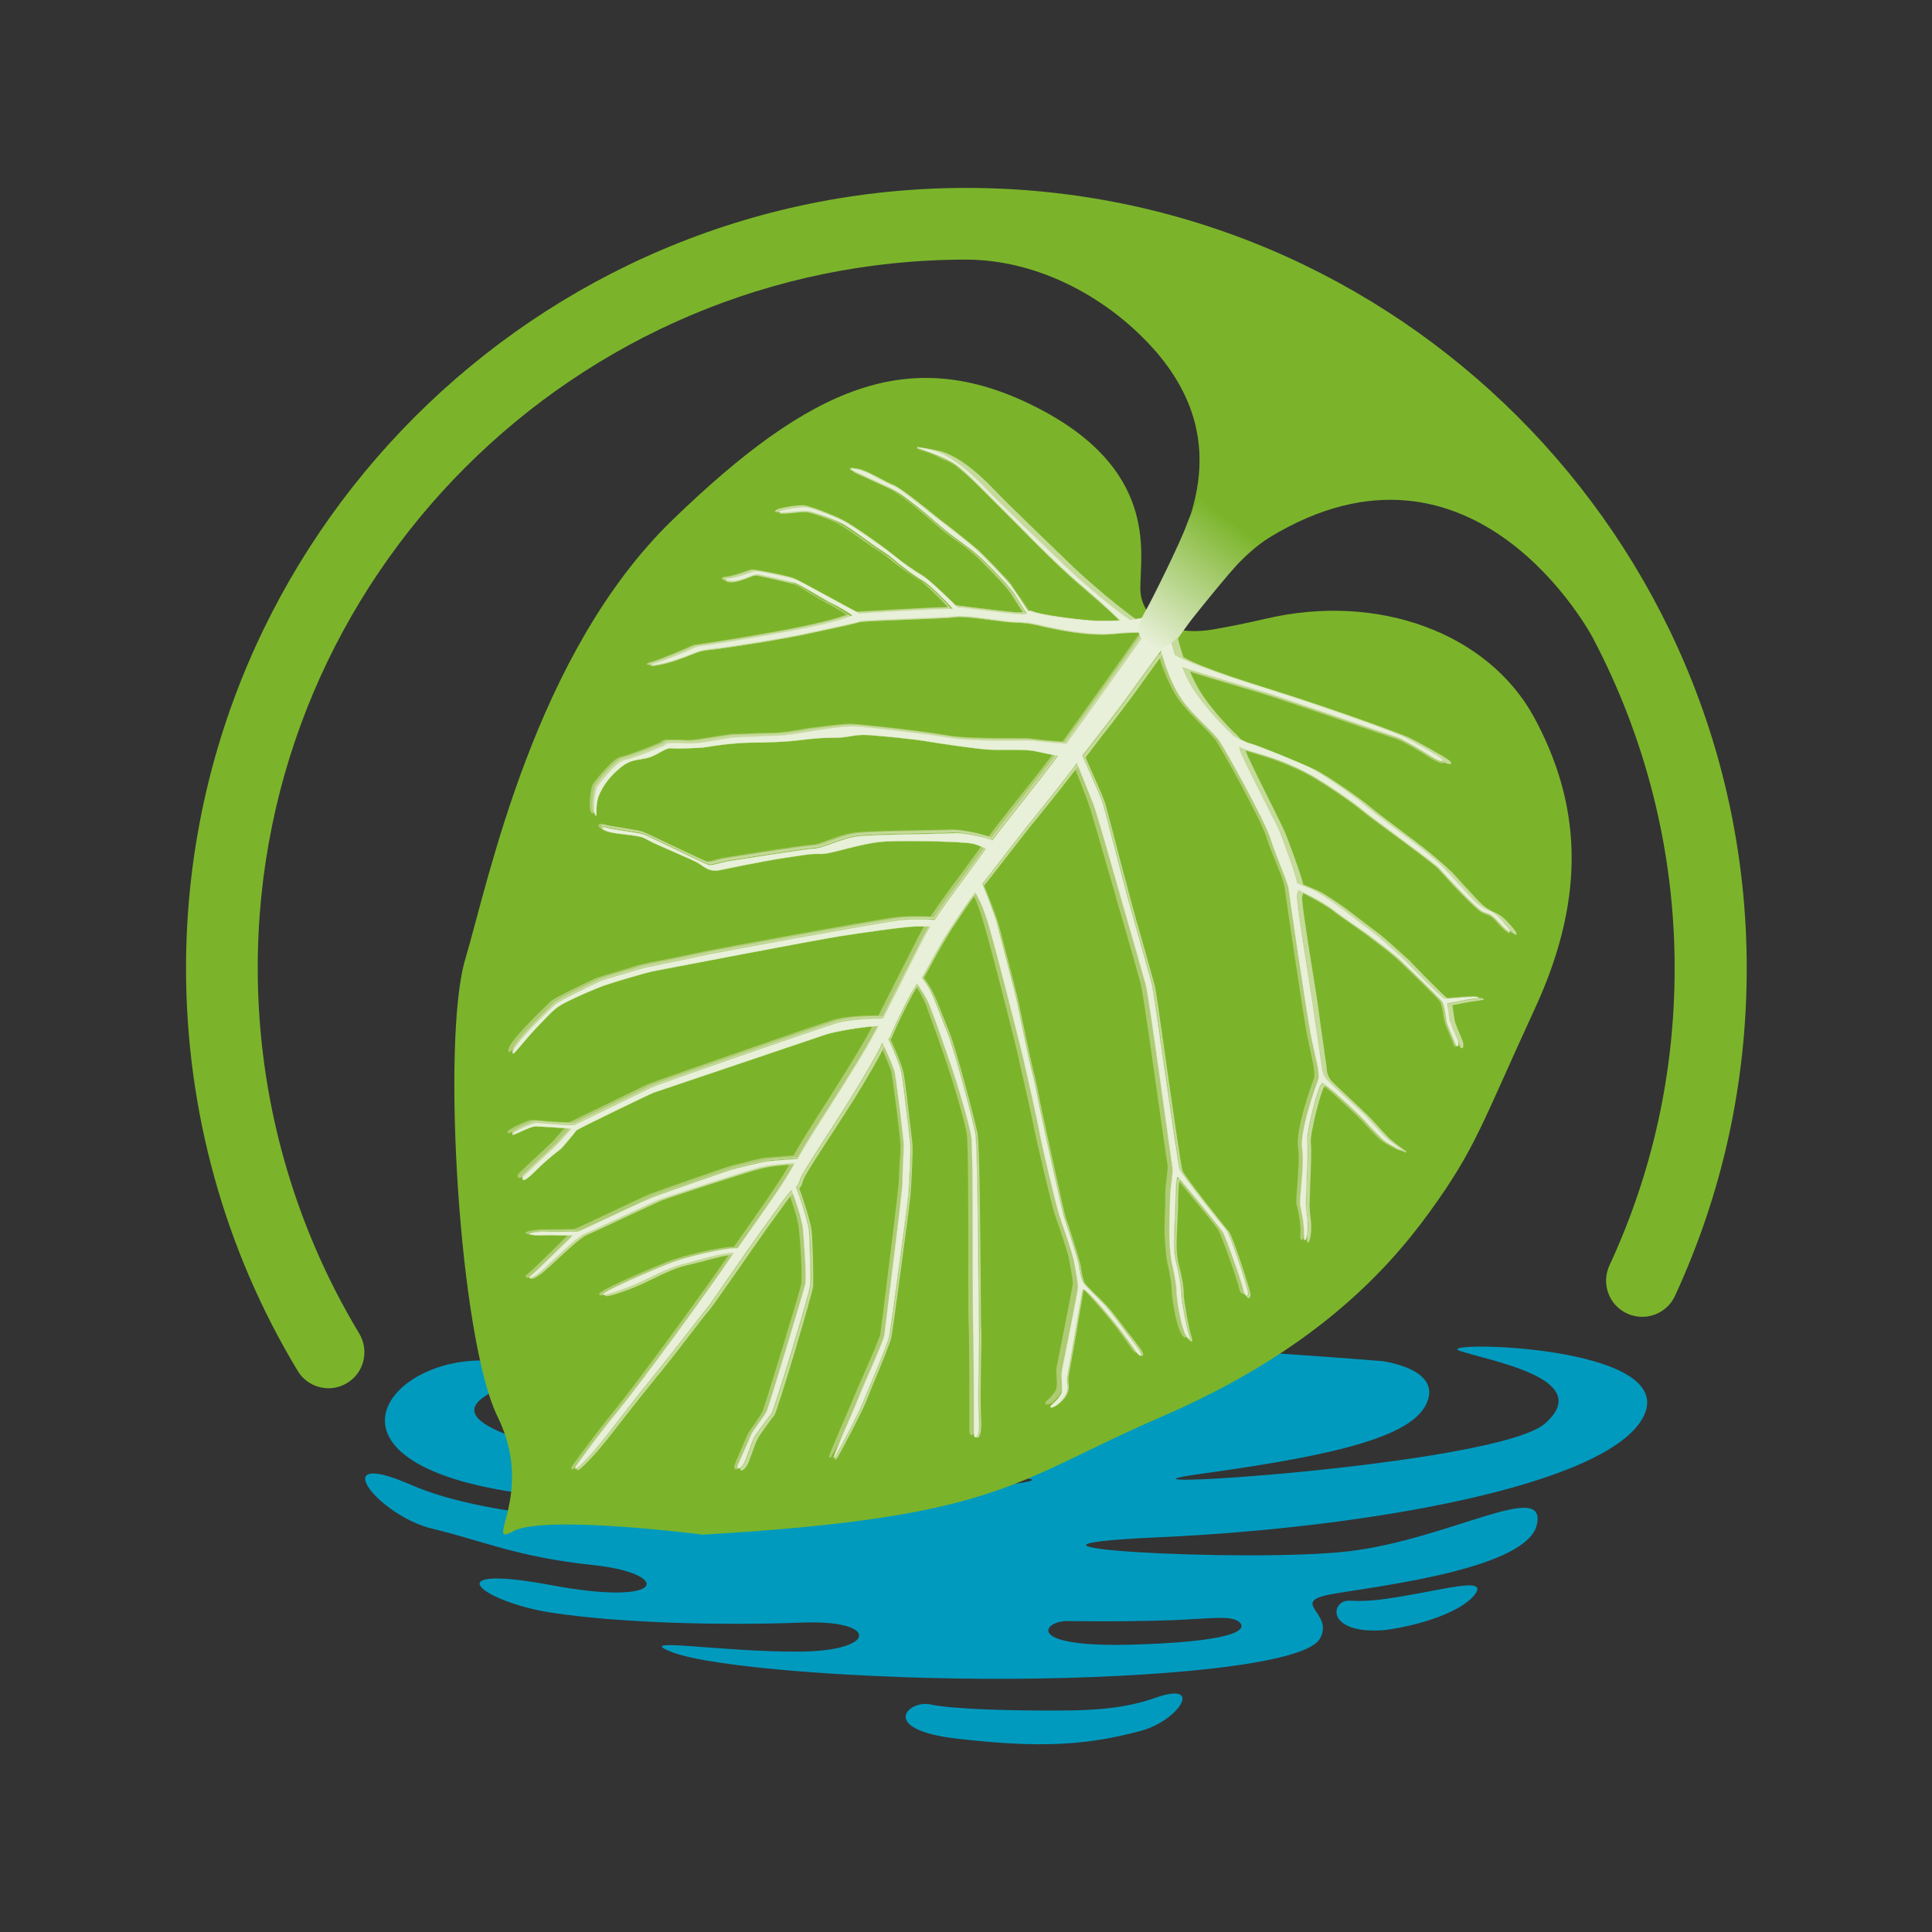
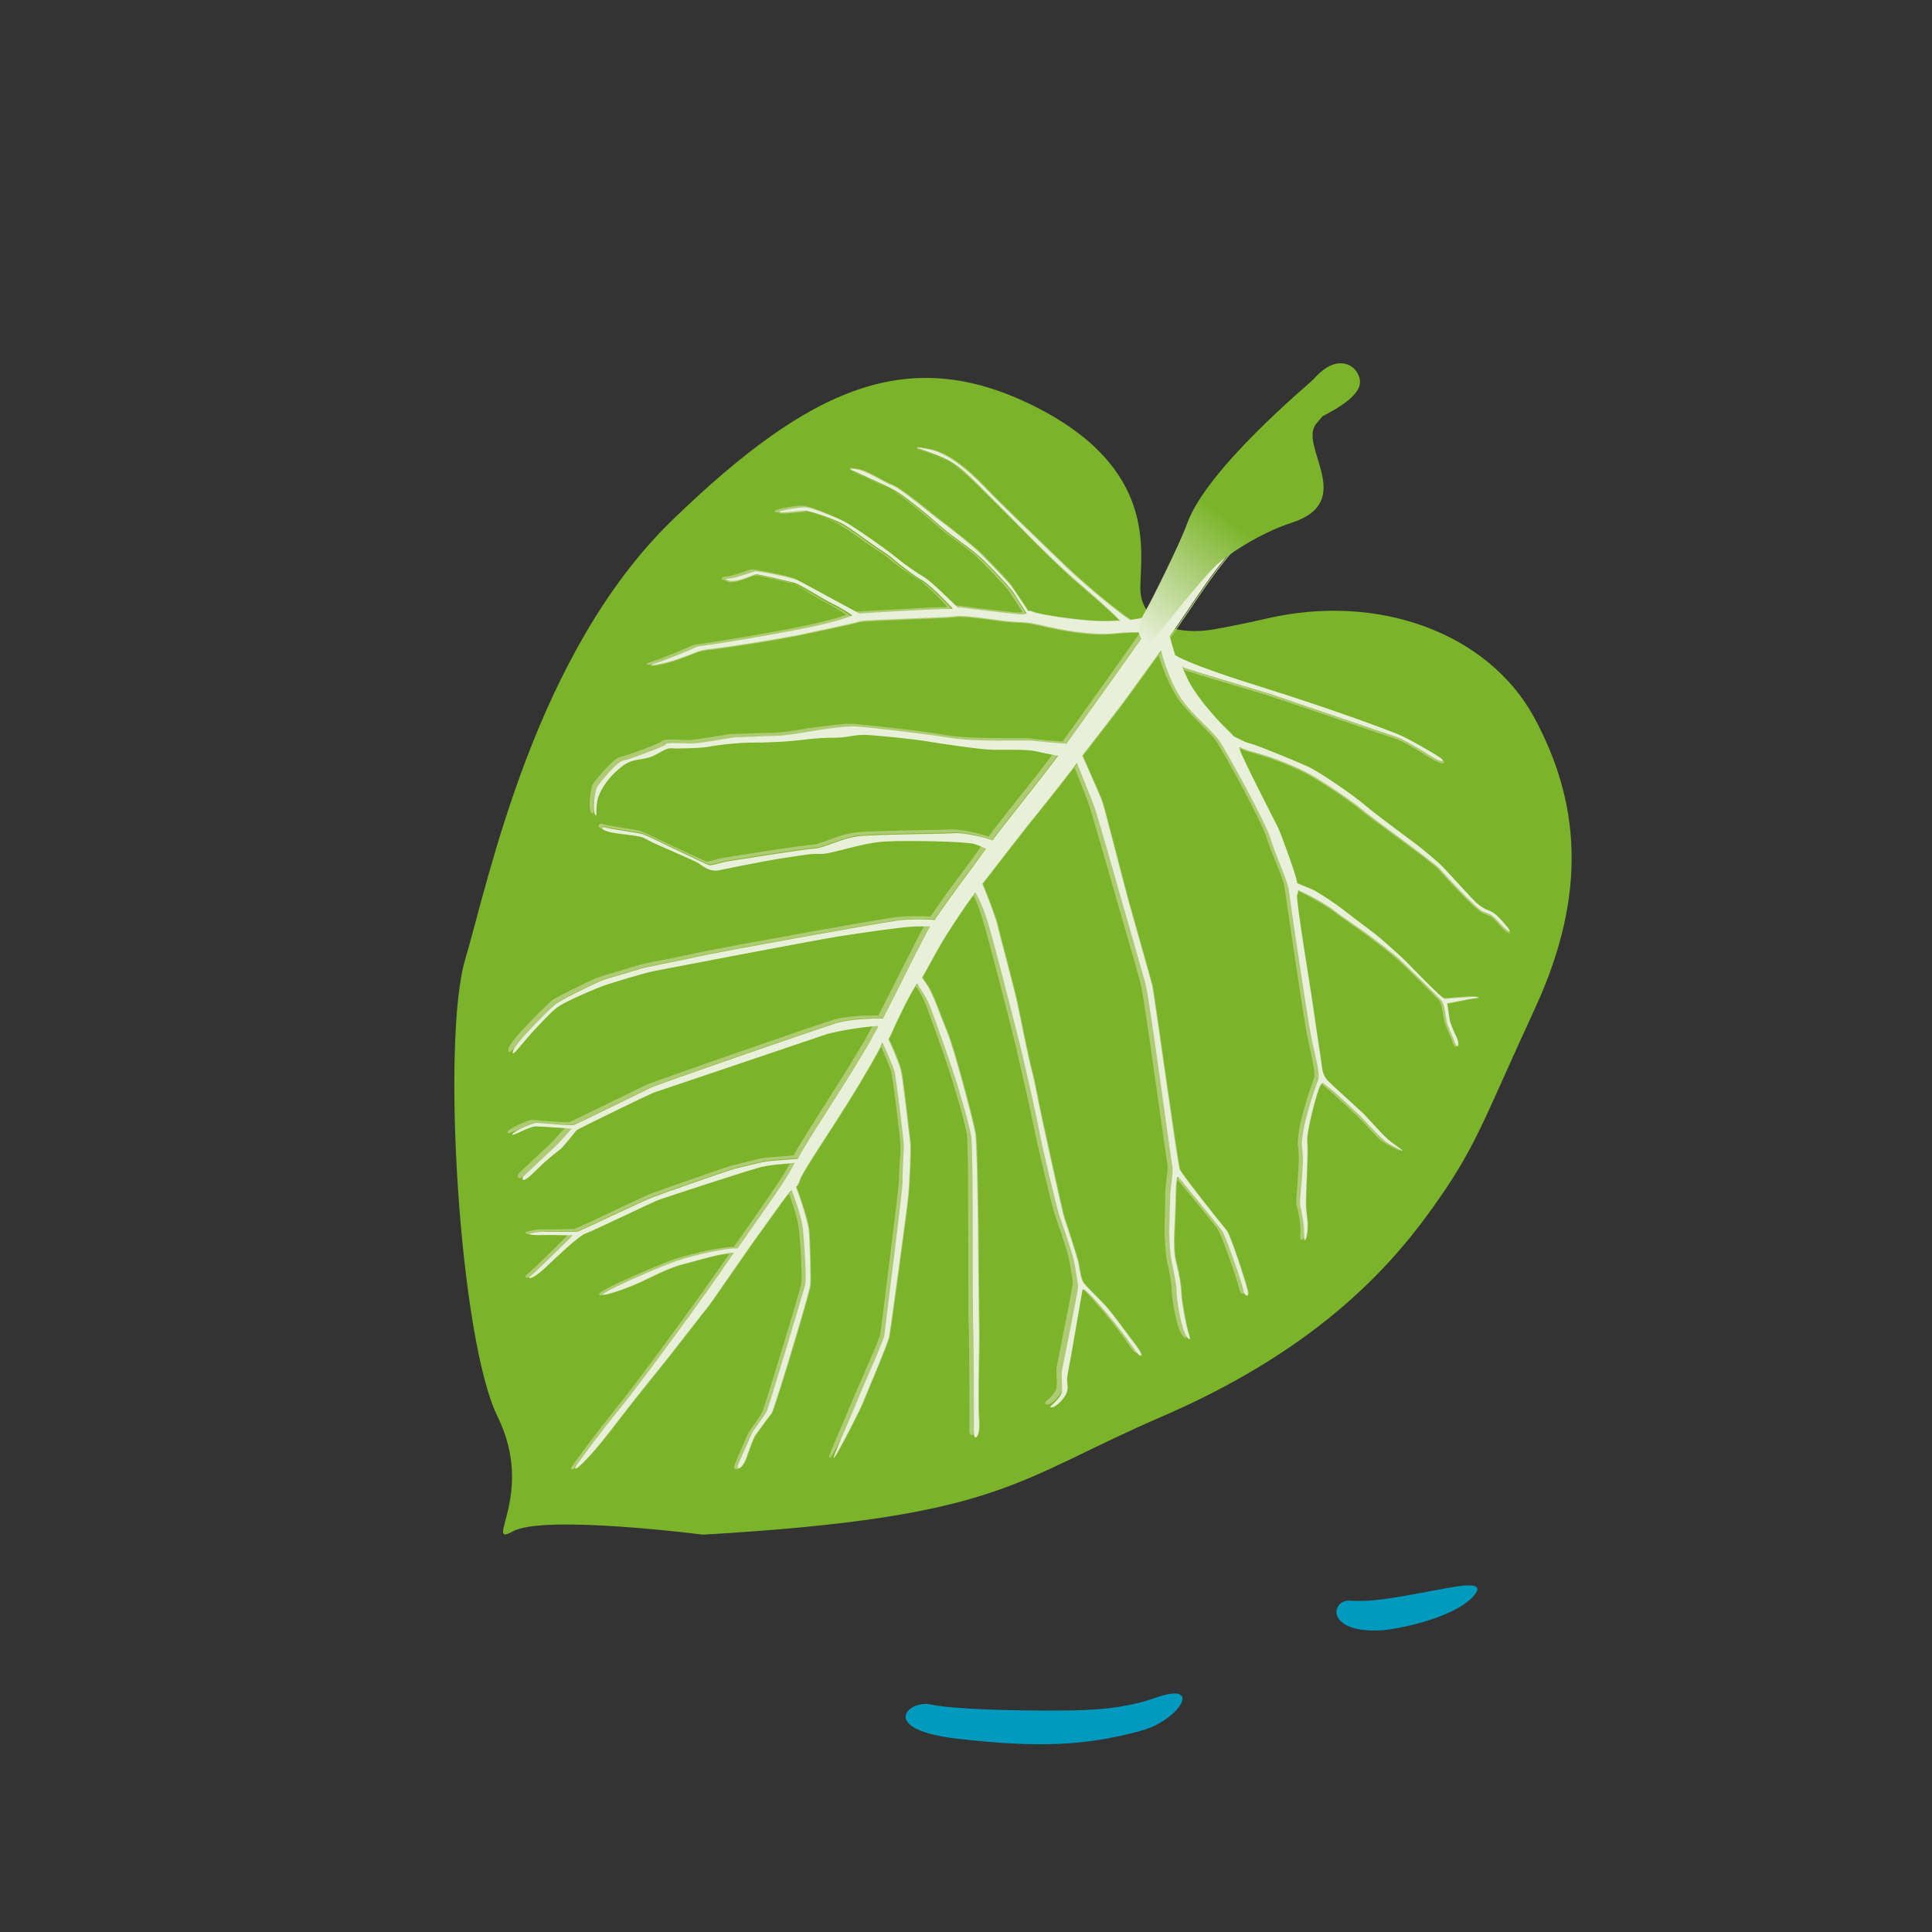
<svg xmlns="http://www.w3.org/2000/svg" id="Capa_1" x="0px" y="0px" viewBox="0 0 512 512" style="enable-background:new 0 0 512 512;" xml:space="preserve">
  <rect x="0" y="0" width="512" height="512" fill="#333333" stroke="none" />
  <style type="text/css">	.st0{fill:#009ABF;}	.st1{fill:#7BB42A;}	.st2{fill-rule:evenodd;clip-rule:evenodd;fill:#7BB42A;}	.st3{fill:#AECB73;}	.st4{fill:#C6DA9C;}	.st5{fill:#E8F0D9;}	.st6{fill:none;stroke:#DDE8C4;stroke-width:6.836754e-02;stroke-miterlimit:10;}	.st7{fill:url(#SVGID_1_);}</style>
  <g>
    <g>
      <path class="st0" d="M376.8,422.1c-9.8,1.8-14,2.4-19.1,2.1c-5.1-0.3-6.6,9,9.2,7.8c9.2-1.2,19.7-4.6,23.6-9   C394.4,418.4,386.5,420.3,376.8,422.1z" />
      <g>
-         <path class="st0" d="M114.5,405.1c14.1,3.4,22.3,7.5,43,9.7c20.4,2.2,19.6,11.1-11.3,5.3c-31.7-5.9-18.4,4.5,0.1,7.3    c18.3,2.8,46,3.4,66.3,2.6c20.4-0.8,20.1,7.6-0.9,7.7c-21,0.1-44.2-4-33.7,0.1c10.4,4.1,51.2,7.3,89.9,7.1    c38.6-0.2,77.6-3.7,81.8-10.5c4.3-7.1-9.1-9.9,4.1-12.1c13.3-2.2,51-6.8,53.5-18.3c2.6-12-23.2,3.9-49.8,7.1    c-26.3,3.1-105.9-1.2-50.5-3.7c55.6-2.5,119.1-13.8,128.5-31.9c10-19.4-56.7-20.2-48.6-17.5c8,2.7,35.9,7.4,22.6,19.2    c-12.7,11.3-127.3,18.3-90.7,13.3c37.2-5.1,55.9-10.2,59.4-18.9c3.7-9-12-10.9-12-10.9s-184.1-15.2-207.5,0.1    c-22.2,14.5-12,18.1,21.9,24.9c32.9,6.6,123.6,4,82.3,8.2c-40.9,4.1-96.7-2.3-127.2-13.2c-31.8-11.4,25-16.5-3.8-19.9    c-29.2-3.5-54.8,29.3,13.9,35.8c66.6,6.3,75.8,9.4,50.1,8.2c-26-1.2-65.2-1.7-87.2-11.4C85.9,383.5,100.3,401.7,114.5,405.1z     M282.6,429.6c6.4,0,11.4,0.2,23.7-0.1c11.5-0.2,18.6-1.5,21.4-0.1c2.6,1.3,4.4,5.4-26.1,6.4    C271.2,436.9,276.3,429.7,282.6,429.6z" />
        <path class="st0" d="M281.1,453.3c-11.7,0.1-28.6-0.3-34.5-1.6c-5.9-1.3-14.1,6.7,7.3,9.1c21.1,2.4,33.6,1.9,48.4-2.1    c10.1-2.7,16.9-13.3,4-8.8C298.2,452.8,289.6,453.3,281.1,453.3z" />
      </g>
    </g>
-     <path class="st1" d="M256,68.8C152.5,68.8,68.3,153,68.3,256.5c0,34.2,9.3,67.7,26.9,96.9c2.7,4.5,1.3,10.4-3.2,13.1  c-1.5,0.9-3.2,1.4-4.9,1.4c-3.2,0-6.4-1.6-8.2-4.6c-19.4-32.1-29.6-69-29.6-106.7c0-114,92.8-206.8,206.8-206.8  s206.8,92.8,206.8,206.8c0,30.3-6.4,59.5-19,86.8c-2.2,4.8-7.9,6.9-12.7,4.7c-4.8-2.2-6.9-7.9-4.7-12.7  c11.5-24.8,17.3-51.3,17.3-78.8c0-31.6-7.9-61.4-21.7-87.6c0,0-31.4-59.7-85.8-26.5c-6.4,3.9-14.7,13.8-20.8,21  c-59.3,70.6-11.8,0.7-6.7-10.9s18.7-34.4-2.1-59C294.2,79,275.2,68.8,256,68.8z" />
    <path class="st2" d="M406.5,190c-12.1-22.1-41.1-33.1-71.2-26c-6.1,1.4-9.3,2-13.7,2.8c-12.7,2.1-19.4-3.6-19.4-10.9  c0-9.6,4.9-31.8-28.2-48.3c-33.1-16.5-59.2-5.2-95.8,30.2c-36.5,35.4-48.6,95.1-54.9,116.4c-6.4,21.3-1.6,100.7,8.6,121.3  c10.1,20.6-4.1,34.8,4.1,30.3c8.2-4.5,50.3,0.9,50.3,0.9c79.3-4.6,82.3-14.3,121.4-31.2c39.2-16.9,59.1-37.6,71.3-54.5  c12.2-16.9,13.6-23,27.8-53.8C421,236.4,418.5,212.1,406.5,190z" />
    <g>
      <path class="st3" d="M243.3,118.7c0.3,0,1.2,0.2,3.1,0.5c6.1,1.2,12.7,8,15.2,10.6c2.5,2.7,16.2,15.9,20.9,20.4   c3.9,3.8,12.7,11.3,17.1,14.2c2.1-0.2,4.3-0.8,5.9-1c1.9-2.8,3.9-6,6.6-10.8c4.3-7.6,21.7-27.8,21.7-27.8c2.2-2.6,4.2-3.6,5.7-3.6   c3.3,0,4.5,4.7,1.9,7.6c-3.9,4.4-15.8,17.7-20.6,24.4c-3.7,5.2-7.8,11.5-10.7,15.5c0.3,1.2,0.8,3,1.4,5c1.8,1.2,8.5,4,23,8.5   c20.1,6.3,35.1,12,36.8,12.8c1.7,0.7,9,4.8,10.6,6c0.7,0.5,0.8,0.8,0.4,0.8c-0.5,0-1.5-0.4-2.8-1.2c-2.4-1.5-7.5-4.7-10.2-5.5   c-2.6-0.8-27.8-9.5-32.3-11c-3.8-1.2-18.3-5.4-23.6-7.2c0.5,1.1,1,2.2,1.5,3.3c2.8,5.6,9.3,12.3,11.1,13.9c0.4,0.4,0.8,0.8,1,1.1   c1.5,0.7,2.9,1.6,4.3,1.9c2.3,0.6,12.7,4.9,15.5,6.2c3.2,1.5,12.3,7.8,14.8,10c2.5,2.2,12.6,9.6,14,10.7c1.3,1,5.3,4.2,6.9,5.9   s7.4,8.1,8.8,9.4c1.4,1.2,2.3,1.7,3.2,2c0.9,0.4,2,0.8,4.4,3.7c1.2,1.3,1.5,2,1.2,2c-0.3,0-1.3-0.8-2.6-2.3   c-2.5-2.8-2.7-2.2-4.6-3.1c-1.9-1-9.9-9.7-11.3-11.3c-1.4-1.6-17.2-12.9-20.2-15.4c-3-2.5-9.9-7.2-13.8-9.4   c-3.9-2.2-9.8-4.6-15.4-6.1c-1.3-0.3-2.5-0.8-3.7-1.3c0.1,0.3,0.1,0.5,0.2,0.8c0.4,1.6,9.1,18.6,10.1,20.6c1,2.1,4.8,12.8,5,14.3   c0,0.1,0,0.3,0.1,0.4c1.2,0.5,2.8,1.2,3.9,1.6c1.5,0.6,6.8,4.2,8.3,5.4c1.5,1.2,6.4,4.9,7.9,6c1.5,1.1,7.2,6.2,8.4,7.4   c1.2,1.2,9.8,10.2,10.6,10.2c0,0,0,0,0,0c0.7,0,6-0.5,7.9-0.5c0.2,0,0.3,0,0.4,0c2,0.2-1.3,0.4-4,1c-1.9,0.4-3.7,0.7-3.7,0.7   s0.4,2.9,0.6,4.1c0.2,1.3,1,3,1.9,4.9c0.6,1.4,0.5,2.3,0.2,2.3c-0.1,0-0.3-0.2-0.5-0.6c-0.5-1.4-2-4.5-2.3-5.8   c-0.3-1.3-0.5-4.5-1.3-5.5c-0.8-1-7.8-7.8-10.4-10.3c-2.6-2.5-6.8-5.5-8.3-6.7c-1.5-1.2-7.6-5.2-9.7-6.9c-1.8-1.5-6.9-4.3-9.7-5.5   c0,0.4-0.1,0.8-0.3,1.2c-0.4,1.1,3.9,26.8,4.3,29.9c0.4,3.1,2.2,14.7,2.3,15.8c0.1,1.1,0.5,2.4,1.4,3.4c0.9,1,7.7,7.1,9.6,8.9   c1.8,1.9,4.6,5,5.7,6.1c1.1,1.1,2.3,1.9,4.2,3.3c0.4,0.3,0.5,0.4,0.4,0.4c-0.4,0-3.7-1.8-4.6-2.5c-1.1-0.8-4-3.9-5.3-5.4   c-1.3-1.4-7.1-6.9-9.2-8.5c-1.2-1-1.6-1.5-1.9-1.5c-0.2,0-0.4,0.2-0.7,0.6c-0.8,1-3.8,12.5-3.5,14.9s-0.3,12.4-0.3,14.3   c0,1.8-0.2,2.1,0.3,6.2c0.4,3-0.3,5.6-0.6,5.6c-0.1,0-0.2-0.3-0.1-1.1c0.1-3-0.6-6.1-1-7.9c-0.4-1.8,1.2-10.7,0.5-15.2   c-0.7-4.5,3.5-16.3,4.2-18.1c0.7-1.8-0.8-6.3-1.9-12c-1.1-5.8-5.7-36.8-5.9-38.8c-0.3-2-3.5-9-4.8-13.3   c-1.3-4.3-11.8-23.3-13.5-25.8c-1.7-2.5-7.3-7.1-9.9-10.9c-2.3-3.2-4.5-8.6-5.6-13.1c-2.7,3.3-7.1,10-13.7,18.5   c-2.6,3.3-4.9,6.4-7.2,9.3c1.4,3.3,4.6,10.3,5.3,12.3c0.7,2.1,5.9,22.6,7,26.5c1.1,4,5.7,20.1,6.2,22.1c0.5,2,6.7,47.3,7.3,48.8   c0.7,1.5,11.4,15,12.4,16.1c1,1.1,5.6,15.2,5.7,16.5c0,0.6-0.1,0.8-0.3,0.8c-0.3,0-0.7-0.5-0.9-1.5c-0.3-1.8-4.6-13.9-5.5-15.4   c-0.9-1.4-10.8-13.4-11.4-14.1c-0.2-0.2-0.3-0.3-0.4-0.3c-0.4,0-0.6,1.1-0.7,5.9c-0.1,6.6-0.9,12.4,0.1,16.4c1,4,1.3,6.2,1.4,8.2   c0,2,1.4,9.5,2.1,11.4c0.2,0.6,0.2,0.9,0.1,0.9c-0.3,0-1.1-1.1-1.7-3c-0.9-2.9-1.7-7.8-1.7-9.8c0-1.9-0.9-5.8-1.3-7.8   c-0.4-2-0.6-5.3-0.6-7c-0.1-1.7,0.2-8.1,0.2-10.1c0-2,0.9-6.6,0.6-8c-0.3-1.4-6.1-44.7-7.1-48.4c-1-3.6-5.4-18.9-6.3-22   c-0.9-3.1-6.4-22.8-7.5-25.6c-0.9-2.3-3.2-8.1-4.4-11c-3.3,4.3-6.6,8.5-10.3,13.1c-5.7,7-12,15.4-14.8,18.9   c1.2,2.9,3.5,8.9,3.9,10.6c0.4,1.9,4.8,18.2,5.3,20.8c0.5,2.5,3.2,15.6,3.8,17.8c0.6,2.2,1.5,6.6,1.9,8.8c0.4,2.2,6.3,29,6.7,30.2   s3.7,11.2,3.9,12.5c0.2,1.2,0.6,4.2,1.4,5.2c0.7,0.9,3.1,3.2,5.3,5.5c2.1,2.2,5.7,7.3,8.3,10.7c1.6,2.1,1.8,3,1.5,3   c-0.2,0-0.6-0.3-1-0.8c-1-1.4-4.1-6-8.6-11.2c-3.5-4.1-5.1-5.7-5.7-5.7c-0.2,0-0.3,0.1-0.3,0.3c-0.2,1-3.3,19.4-3.9,22.2   c-0.6,2.8,1,3.8-1.3,6.6c-1.3,1.6-2.4,2.2-2.9,2.2c-0.4,0-0.4-0.3,0.1-0.6c1.1-0.9,2.1-2.1,2.6-3.1c0.4-1-0.1-4.4,0.1-5.8   c0.2-1.4,4.4-21.6,4.3-22.7c-0.1-1.1-0.6-4.2-1.1-6.7c-0.5-2.4-3-9.5-3.8-11.8c-0.8-2.3-5.1-20.4-5.4-22.7   c-0.4-2.3-3.5-16.2-4.6-20.7c-1.1-4.5-7.7-30.7-9.3-35.4c-1.4-4.2-2-5.1-3-7c-1.4,1.7-3.5,4.7-6.8,9.8c-3.1,4.7-5.7,10-7.4,12.8   c0.6,0.8,1.1,1.6,1.5,2.2c1.5,2.3,3.3,7.7,5.2,12.3c1.9,4.6,6.6,22.5,7.4,26.5c0.8,3.9,0.9,49.1,1,51.6c0.2,2.4-0.4,19.5,0,24.5   c0.2,3.3-0.4,4.7-0.9,4.7c-0.2,0-0.4-0.4-0.4-1c0-1.9,0-25.2-0.2-28.2c-0.2-3,0.1-46.8-0.5-50.5c-0.6-3.7-3.8-14.3-5-17.8   c-1.2-3.5-4-11.7-5.7-16.1c-1.5-3.9-2.6-4.7-3.6-6.7c0,0,0,0,0,0c-1.5,1.6-6.1,11.3-7.1,13.7c-0.2,0.5-0.4,0.8-0.6,1.1   c1.3,2.7,3,6.8,3.4,8.7c0.5,2.3,2.2,17.4,2.4,19c0.2,1.6-0.3,10.9-0.5,13.4c-0.2,2.6-4.7,35.6-5.1,37.7c-0.4,2.1-6.4,16-7,17.6   c-0.6,1.6-6.2,12.6-7.5,14.4c-0.1,0.1-0.1,0.2-0.2,0.2c-0.4,0,4.7-11.3,6.3-15.1c1.6-4.1,7.1-16,7.2-17.5   c0.1-1.5,4.9-38.7,4.8-40.6c-0.1-1.9,0.4-8.8,0.3-10.2s-2-17.5-2.5-19.2c-0.4-1.3-2.1-5.2-3.1-7.4c-0.1,0.2-0.3,0.4-0.4,0.7   c-0.8,1.7-4.4,8.1-8.9,15.3s-12,18.3-12.6,20.2c-0.4,1.2-0.6,1.6-1.1,2c1.1,2.8,3.1,9,3.4,11.4c0.3,2.7,0.5,12.5,0.4,14.5   c-0.1,2-9.7,33.6-10.3,34.2c-0.6,0.6-3.8,5.1-4.3,5.8s-1.2,2.6-2.3,5.8c-0.7,1.9-1.6,2.9-2.1,2.9c-0.3,0-0.4-0.4,0-1.2   c0.9-2.1,2.8-6.2,3.3-7.5c0.5-1.3,3.4-4.8,4.2-6.4c0.7-1.6,9.8-31.9,10.2-33.6c0.4-1.8-0.3-11.5-0.6-14.7c-0.4-3.3-2.3-8.5-3-10.3   c-1.4,1.3-2.5,3-7.4,9.8c-4.9,6.7-13.4,19.3-14.9,21.2c-1.5,1.8-8.6,11.1-12.4,15.8s-6.5,8-13.5,17.1c-5.3,6.8-8.6,9.9-9.1,9.9   c-0.2,0,0-0.3,0.4-1c1.9-2.7,5.9-8.2,11.3-14.8c5.4-6.6,22.6-30,30.1-41.1c0.1-0.1,0.2-0.2,0.2-0.3c-3.1,0-9.4,2-12.2,2.7   c-3.5,0.8-6.1,1.9-11.4,4.5c-4.1,2-9.7,3.9-10.9,3.9c-0.3,0-0.3-0.2,0.2-0.5c2.4-1.6,13.7-6.5,18-8.1c3.4-1.3,13.2-3.7,17.1-3.7   c0,0,0.1,0,0.1,0c6.9-9.9,12.7-17.8,15.1-22.6c-2.3,0.2-6.5,0.4-9.4,1.2c-3.8,1-24.2,7.7-26.5,8.5c-1.7,0.6-17.6,8.3-19.6,9   c-1.9,0.7-7.7,6.3-11,9.4c-2,1.8-3.2,2.4-3.7,2.4c-0.3,0-0.2-0.3,0.3-0.6c1.2-0.9,11.1-10.7,11.1-10.7s-3.3-0.1-6-0.1   c-0.8,0-1.5,0-2.1,0c-0.5,0-0.9,0-1.3,0c-1.7,0-2.5-0.2-1.9-0.4c0.7-0.2,2.7-0.6,3.5-0.6c0.1,0,0.1,0,0.2,0c0.3,0,1.3,0,2.7,0   c2.4,0,5.7,0,6.1-0.1c0.7-0.1,17.6-8.3,20.2-9.2c2.6-1,20.3-7.2,21.6-7.5s7.6-1.9,9-2c1.2-0.1,4.8-0.4,7.6-0.6   c3.2-6,15.9-24.8,20.2-33c0.4-0.7,0.8-1.4,1.2-2.2c-4.7,0.2-11.5,1.5-13.8,2.2c-2.4,0.8-44.9,15.2-45.9,15.5   c-1,0.4-20.1,9.6-20.4,10c-0.3,0.5-3.5,4.3-4,4.8c-0.6,0.5-3.4,2.5-7,6.1c-1.7,1.7-2.5,2.2-2.9,2.2c-0.4,0-0.3-0.6-0.2-0.7   c0.2-0.3,9.1-8.6,9.3-8.8c0.2-0.2,3.6-4,3.6-4s-7.5-0.6-9.4-0.6c-0.1,0-0.1,0-0.2,0c-1.4,0-5.3,2.2-6,2.2c-0.1,0-0.1,0-0.1-0.1   c0.2-0.7,4.9-2.8,6-3c0.1,0,0.2,0,0.3,0c1.5,0,6.7,0.6,9,0.6c0.5,0,0.9,0,1-0.1c1-0.4,18.9-9.2,20.4-9.9   c1.5-0.8,45.5-16,49.2-17.1c3.1-1,8.3-1.2,11.6-1.2c0.2,0,0.4,0,0.6,0c4.3-8.4,9.5-19,11.9-23.4c0.2-0.3,0.4-0.6,0.6-1   c-0.8,0-1.7,0-2.8,0c-0.2,0-0.4,0-0.7,0c-2.8,0-13.3,1.5-20.4,2.6c-7,1.1-46.4,8.7-49.1,9.2c-2.7,0.5-12.1,3.4-13.5,3.9   c-1.4,0.5-6.7,2.7-9.6,4.2s-3.3,1.8-7.8,6.5c-3.6,3.7-6.1,7.3-6.6,7.3c-0.1,0-0.1-0.2,0-0.7c0.7-2.5,10-11.3,11.1-12.3   c1-1,10.4-5.5,12-6.2s7.7-2.3,10.1-3.1c2.4-0.8,10.2-2.1,15.3-3.3c5.1-1.2,48.9-9.1,53.7-9.7c1.6-0.2,3.4-0.3,5-0.3   c1.8,0,3.4,0.1,4.5,0.1c3.6-5.5,9.8-13.5,13.5-18.8c0,0,0.1-0.1,0.1-0.1c-1-0.4-2.1-1-3.4-1.3c-2-0.4-10.5-0.7-17.3-0.7   c-2.3,0-4.4,0-5.9,0.1c-6.2,0.3-14.2,3.3-17.1,3.3c-0.1,0-0.1,0-0.2,0c-0.3,0-0.7,0-1,0c-2.2,0-4.1,0.4-8.8,1.1   c-5.4,0.8-17.4,3.3-17.4,3.3c-0.2,0-0.3,0-0.5,0c-2.1,0-3.1-1-4.3-1.8c-1.3-0.9-11.7-5.1-13.5-6.2c-1.8-1.1-2.6-1.1-8.1-1.8   c-4.7-0.6-4.5-1.7-3.7-1.7c0.1,0,0.3,0,0.5,0.1c1.2,0.5,8.7,1.3,10.1,1.9c1.4,0.5,16.6,8,17.3,8.1c0,0,0,0,0.1,0   c0.8,0,3.6-0.9,5.1-1.1c1.5-0.2,19.9-3.2,22.5-3.3c2.6-0.1,7.4-2.8,11.9-3.3c4.6-0.5,22.9-0.6,24.9-0.8c0.2,0,0.4,0,0.6,0   c2.2,0,5.9,0.7,8,1.4c0.7,0.2,1.3,0.4,1.8,0.6c4.6-6.1,12.2-15.4,17.4-22.4c-1.8-0.3-3.9-0.8-5.9-1.2c-1.5-0.4-3.9-0.4-6.3-0.4   c-1.1,0-2.2,0-3.2,0c-1.3,0-2.5,0-3.5-0.1c-3.6-0.3-11.3-1.4-15.5-2.1c-4.2-0.7-11.5-1.4-15.6-1.7c-0.5,0-1-0.1-1.5-0.1   c-2.9,0-4.3,0.8-8,0.8c-0.1,0-0.2,0-0.2,0c-0.1,0-0.2,0-0.4,0c-4.3,0-8.3,0.7-10.7,0.9c-2.5,0.2-6.3,0.4-10.8,0.4   c-4.5,0.1-9.5,0.8-11.6,1.2c-1.5,0.2-4.9,0.4-7.3,0.4c-0.9,0-1.7,0-2.1-0.1c-0.1,0-0.1,0-0.2,0c-1.3,0-2.9,1.5-5.2,2.4   c-2.5,0.9-4.8,0.3-7.7,2.6c-2.9,2.3-5,5-6.1,7.9c-0.8,2.4-0.4,5.1-0.6,5.1c-0.1,0-0.1-0.1-0.2-0.3c-0.7-1.3,0-6.1,0.4-7   c0.4-0.9,5.4-7,7.2-7.3c1.8-0.3,9.2-3.2,10.5-3.8c1.3-0.7,0.1-0.5,1.3-0.7c0.3-0.1,0.8-0.1,1.3-0.1c1.3,0,3.1,0.1,4.7,0.1   c0.3,0,0.6,0,0.8,0c2.5-0.1,9.8-1.6,11-1.6c0,0,0,0,0,0c0,0,0,0,0,0c1.3,0,7.1-0.3,10.2-0.4c3.2,0,8.2-1,10.2-1.3   c1.9-0.2,7.6-1.2,10.5-1.2c0.1,0,0.2,0,0.4,0c2.8,0.1,18.4,1.9,25.1,3c3.9,0.7,10.4,0.8,15.4,0.8c1.4,0,2.7,0,3.7,0   c1.6,0,2.8,0,3.2,0.1c1.4,0.2,5.7,0.6,8.8,0.8c6.1-8.5,17.5-24.4,20.3-28.5c0.2-0.3,0.5-0.7,0.7-1c-0.7-0.1-1.5-0.1-2.3-0.1   c-1.6,0-3.5,0.1-5.5,0.3c-1.1,0.1-2.3,0.2-3.5,0.2c-6.1,0-12.2-1.4-15.1-2c-3.4-0.8-4.5-1.1-8.1-1.2c-3.2-0.1-10.9-1.5-14.7-1.5   c-0.4,0-0.8,0-1.1,0.1c-3.1,0.4-23.9,0.9-25.4,1.3c-1.5,0.5-6.3,1.5-12.8,2.9c-6.5,1.5-22.5,4-26.4,4.4s-3.6,0.8-8.7,2.6   c-3.3,1.2-6.2,1.7-7.1,1.7c-0.5,0-0.4-0.2,0.7-0.4c2.9-0.8,10.1-3.9,10.9-4.3c0.8-0.4,4.6-0.5,23-3.9c12.2-2.2,16.5-3.7,18.4-4.5   c-1.2-0.9-3.9-2.5-6-3.5c-2.4-1.2-7.9-4.8-9.5-5.2c-1.6-0.4-8.8-2.1-9.8-2.2c0,0-0.1,0-0.1,0c-0.9,0-2,0.8-4.6,1.5   c-0.7,0.2-1.4,0.3-1.9,0.3c-1.5,0-2.1-0.6-0.5-0.7c2.1-0.2,5.8-1.7,6.7-1.9c0,0,0.1,0,0.1,0c1.4,0,9.7,1.7,11,2.3   c1.2,0.5,12.9,7,16.6,8.9c2-0.2,19.9-1.2,23-1.2c0.1,0,0.2,0,0.3,0c0.1,0,0.2,0,0.3,0c0.5,0,0.8-0.1,1.1-0.1   c-1.8-2-6.3-6.5-7.9-7.4c-1.9-1-6-4.1-7.8-5.7c-1.8-1.6-3-2.1-5.5-3.9c-2.5-1.8-5.8-4.2-7.8-5.4c-2.1-1.2-8.2-3.3-9.7-3.5   c-0.2,0-0.5,0-0.7,0c-1.4,0-3.4,0.4-5.5,0.4c-0.1,0-0.3,0-0.4,0c-2.4-0.1,3.7-1.4,6.2-1.4c0.2,0,0.4,0,0.6,0   c1.9,0.3,7.9,2.7,10,3.8c2.1,1.1,10.2,6.7,13.3,9.2c3.1,2.5,5.7,4.3,7.8,5.5c1.5,0.9,6.4,5.6,8.8,8c0.1,0,0.2,0,0.3,0   c0.2,0,0.4,0,0.7,0.1c1.9,0.3,12.9,1.6,15.2,1.8c0.2,0,0.4,0,0.6,0c0.6,0,1.1-0.1,1.5-0.2c-1-1.6-2.4-3.7-3-4.8   c-0.9-1.5-3.7-4.6-7.8-8.7c-4.1-4.1-7.7-5.9-12.2-9.8c-4.5-4-6.8-5.7-9.6-7.8c-2.8-2.1-5.7-3.2-9.8-5.1c-2.9-1.3-4-1.8-3.3-1.8   c0.3,0,0.8,0.1,1.5,0.2c2.7,0.4,7.4,3.6,9.5,4.3c2.2,0.8,11,8.2,12.3,9.1c1.3,1,8.7,6.7,10.3,8.3c1.7,1.5,7.7,7.7,8.7,9   c0.7,0.9,3.1,4.5,4.6,6.8c0.4,0,0.8,0.1,1.3,0.3c2,0.8,11.9,2.2,16.9,2.4c0.6,0,1.3,0,1.9,0c1.3,0,2.8,0,4.2-0.1   c-1.2-1.2-3.4-3.4-9.2-8.4c-9-7.6-16.8-16.1-24-23.2c-7.1-7.1-9.5-9.9-14.7-12C245.5,119.5,242.7,118.7,243.3,118.7 M243.3,118.5   c-0.2,0-0.3,0.1-0.3,0.2c0,0.2,0,0.3,1.9,0.9c1.1,0.4,2.5,0.9,4.1,1.6c4.5,1.9,7,4.3,12.3,9.6c0.7,0.7,1.5,1.5,2.4,2.4   c1.8,1.8,3.7,3.7,5.6,5.6c5.7,5.8,11.7,11.9,18.4,17.6c5.3,4.5,7.6,6.7,8.9,8c-1.3,0.1-2.6,0.1-3.8,0.1c-0.7,0-1.3,0-1.9,0   c-5.1-0.2-15-1.6-16.9-2.4c-0.5-0.2-0.9-0.3-1.3-0.3c-1.4-2.2-3.8-5.9-4.6-6.8c-1.1-1.4-7.1-7.6-8.7-9.1c-1.5-1.3-7.1-5.8-9.5-7.6   l-0.8-0.6c-0.2-0.2-0.6-0.5-1.1-0.9c-2.8-2.3-9.4-7.6-11.3-8.3c-0.8-0.3-2-0.9-3.3-1.6c-2.1-1.2-4.6-2.5-6.3-2.7   c-0.8-0.1-1.3-0.2-1.5-0.2c-0.1,0-0.4,0-0.4,0.2c-0.1,0.3,0.2,0.4,3.6,2c0.6,0.3,1.2,0.6,1.8,0.8c3.1,1.4,5.6,2.5,7.9,4.3   c2.6,1.9,4.9,3.7,9.6,7.8c2,1.8,3.8,3.1,5.6,4.4c2.2,1.6,4.4,3.2,6.6,5.5c4.3,4.3,7,7.3,7.8,8.7c0.5,0.8,1.4,2.3,2.9,4.5   c-0.3,0.1-0.7,0.1-1.2,0.1c-0.2,0-0.4,0-0.6,0c-2.2-0.2-13.2-1.5-15.2-1.8c-0.3,0-0.5-0.1-0.8-0.1c-0.1,0-0.2,0-0.2,0   c-2.6-2.6-7.2-7-8.8-7.9c-2.6-1.6-5.2-3.3-7.8-5.5c-3.1-2.6-11.3-8.2-13.4-9.2c-2.2-1.1-8.1-3.6-10.1-3.8c-0.2,0-0.4,0-0.6,0   c-1.4,0-7,0.8-7,1.5c0,0.3,0.4,0.3,0.8,0.3c0.1,0,0.3,0,0.4,0c1.2,0,2.3-0.1,3.3-0.2c0.8-0.1,1.6-0.2,2.2-0.2c0.3,0,0.5,0,0.7,0   c1.4,0.2,7.5,2.2,9.6,3.5c1.7,1,4.3,2.8,6.5,4.4l1.3,0.9c1,0.7,1.7,1.2,2.4,1.6c1.1,0.7,2,1.3,3.1,2.2c1.8,1.6,6,4.6,7.9,5.7   c1.5,0.8,5.6,4.9,7.6,7.1c-0.2,0-0.4,0.1-0.7,0.1c-0.1,0-0.2,0-0.3,0c-0.1,0-0.2,0-0.3,0c-3.2,0-20.8,1.1-23,1.2   c-1.4-0.7-3.8-2.1-6.4-3.5c-4.6-2.5-9.4-5.1-10.1-5.4c-1.3-0.6-9.7-2.3-11.1-2.3c-0.1,0-0.1,0-0.2,0c-0.3,0.1-1,0.3-1.8,0.6   c-1.5,0.5-3.5,1.2-4.8,1.3c-0.5,0-1.1,0.1-1.1,0.5c0,0.5,1.4,0.6,1.6,0.6c0.6,0,1.3-0.1,1.9-0.3c1.3-0.3,2.3-0.7,3-1   c0.7-0.3,1.2-0.5,1.6-0.5c0,0,0.1,0,0.1,0c0.9,0.1,8.1,1.8,9.7,2.2c1,0.2,3.5,1.7,5.7,3.1c1.5,0.9,2.8,1.7,3.8,2.2   c1.8,0.9,4.3,2.4,5.6,3.3c-3.4,1.3-9.3,2.7-18,4.3c-10.9,2-16.6,2.8-19.7,3.3c-2.2,0.3-3,0.4-3.3,0.6c-0.8,0.4-7.9,3.5-10.8,4.3   c-1,0.3-1.1,0.4-1.1,0.6c0,0.2,0.3,0.2,0.5,0.2c1,0,3.9-0.5,7.2-1.7c1.6-0.6,2.7-1,3.5-1.4c1.8-0.7,2.4-1,5.1-1.3   c4.1-0.4,20.1-3,26.5-4.4c1.7-0.4,3.3-0.7,4.7-1c4.1-0.9,7-1.6,8.1-1.9c0.8-0.2,7.6-0.5,13.6-0.7c5.4-0.2,10.4-0.4,11.8-0.6   c0.3,0,0.6-0.1,1.1-0.1c2,0,5.2,0.4,8.2,0.8c2.6,0.3,5,0.7,6.5,0.7c3.1,0.1,4.3,0.4,6.8,0.9c0.4,0.1,0.8,0.2,1.2,0.3l0.1,0   c2.9,0.6,9,2,15.1,2c1.2,0,2.4-0.1,3.5-0.2c2-0.2,3.9-0.3,5.5-0.3c0.7,0,1.3,0,1.9,0.1l-0.5,0.7c-2.8,4.1-14,19.8-20.2,28.4   c-3.2-0.2-7.3-0.6-8.6-0.8c-0.4-0.1-1.5-0.1-3.3-0.1l-1.6,0l-2.1,0c-5.1,0-11.5-0.1-15.3-0.8c-6.9-1.2-22.5-2.9-25.1-3   c-0.1,0-0.2,0-0.4,0c-2.3,0-6.3,0.6-8.9,0.9c-0.7,0.1-1.3,0.2-1.7,0.2c-0.6,0.1-1.4,0.2-2.3,0.4c-2.4,0.4-5.6,0.9-7.9,0.9   c-1.8,0-4.4,0.1-6.6,0.2c-1.6,0.1-3.1,0.1-3.6,0.1l-0.1,0c-0.5,0-2.2,0.3-4.2,0.6c-2.6,0.4-5.5,0.9-6.8,1c-0.3,0-0.6,0-0.8,0   c-0.9,0-1.7,0-2.6-0.1c-0.8,0-1.5,0-2.1,0c-0.6,0-1.1,0-1.4,0.1c-0.7,0.1-0.7,0.1-0.8,0.3c0,0-0.1,0.1-0.6,0.4   c-1.2,0.6-8.7,3.5-10.4,3.8c-1.9,0.3-6.9,6.5-7.4,7.4c-0.4,0.9-1.2,5.8-0.4,7.2c0.2,0.3,0.3,0.4,0.4,0.4c0.3,0,0.3-0.3,0.3-1.1   c0-1,0-2.6,0.5-4.1c1-2.8,3-5.5,6-7.8c1.8-1.5,3.5-1.7,5.1-2c0.8-0.1,1.7-0.3,2.6-0.6c1-0.4,1.9-0.9,2.7-1.3c1-0.5,1.8-1,2.5-1   c0.1,0,0.1,0,0.2,0c0.4,0,1.1,0.1,2.1,0.1c2.4,0,5.8-0.1,7.3-0.4c4.5-0.7,8.4-1.1,11.5-1.2c4.5-0.1,8.4-0.3,10.8-0.4   c0.8-0.1,1.7-0.2,2.8-0.3c2.2-0.3,5-0.6,7.9-0.6l0.4,0l0.2,0c2,0,3.3-0.2,4.5-0.4c1.1-0.2,2.1-0.4,3.5-0.4c0.5,0,1,0,1.5,0.1   c1.7,0.1,10.6,0.9,15.6,1.7c4.4,0.8,12,1.9,15.5,2.1c1.1,0.1,2.4,0.1,3.5,0.1c0.5,0,1,0,1.6,0c0.5,0,1.1,0,1.6,0   c2.4,0,4.8,0.1,6.3,0.4c1.5,0.4,3.7,0.9,5.6,1.2c-2.8,3.8-6.2,8.1-9.6,12.3c-2.8,3.6-5.5,6.9-7.5,9.7c-0.4-0.2-1-0.3-1.7-0.5   c-2.2-0.7-6-1.4-8.1-1.4c-0.2,0-0.5,0-0.6,0c-0.7,0.1-4,0.1-7.7,0.2c-6.4,0.1-14.3,0.3-17.1,0.6c-2.5,0.3-5,1.2-7.2,2   c-1.9,0.7-3.5,1.3-4.7,1.3c-2,0.1-12.4,1.7-18.6,2.7c-2.1,0.3-3.6,0.6-3.9,0.6c-0.7,0.1-1.7,0.3-2.7,0.6c-1,0.3-2,0.5-2.4,0.5   l-0.1,0c-0.4-0.1-5.7-2.6-10-4.6c-3.6-1.7-6.6-3.2-7.3-3.4c-0.7-0.3-3-0.6-5.3-1c-2.1-0.3-4.3-0.7-4.8-0.9   c-0.2-0.1-0.4-0.1-0.5-0.1c-0.4,0-0.7,0.2-0.7,0.5c0,0.7,1.5,1.3,4.3,1.6l1.1,0.1c4.4,0.6,5.2,0.7,6.9,1.7c0.9,0.6,4,1.9,7,3.2   c2.9,1.3,5.9,2.6,6.5,3c0.2,0.1,0.3,0.2,0.5,0.3c1,0.7,2.1,1.5,3.9,1.5c0.2,0,0.3,0,0.5,0c0.1,0,12.1-2.5,17.4-3.3   c1.3-0.2,2.5-0.4,3.4-0.5c2.4-0.4,3.8-0.6,5.4-0.6c0.3,0,0.6,0,1,0c0.1,0,0.1,0,0.2,0c1.2,0,3.4-0.6,6-1.2c3.4-0.9,7.6-2,11.1-2.1   c1.5-0.1,3.6-0.1,5.9-0.1c6.8,0,15.3,0.3,17.2,0.7c0.9,0.2,1.7,0.6,2.4,0.9c0.2,0.1,0.5,0.2,0.7,0.3c-1.3,1.9-3,4.1-4.7,6.5   c-3,4-6.4,8.6-8.7,12.1c-1.1-0.1-2.7-0.1-4.4-0.1c-1.9,0-3.6,0.1-5.1,0.3c-4.9,0.6-48.6,8.5-53.7,9.7c-2.3,0.5-5,1.1-7.7,1.6   c-3.2,0.6-6.3,1.2-7.6,1.7c-0.9,0.3-2.2,0.7-3.6,1.1c-2.5,0.7-5.4,1.6-6.5,2c-1.3,0.6-11,5.1-12.1,6.2c-0.1,0.1-0.3,0.3-0.5,0.5   c-2.5,2.4-9.9,9.6-10.6,11.9c-0.1,0.5-0.1,0.7,0,0.9c0.1,0.1,0.1,0.1,0.2,0.1c0.3,0,0.9-0.6,2.5-2.5c1.1-1.3,2.6-3.1,4.3-4.9   c4.4-4.6,4.8-4.9,7.8-6.4c3.1-1.6,8.4-3.7,9.6-4.2c1.4-0.5,10.8-3.4,13.4-3.9c0.4-0.1,41.8-8.1,49.1-9.2c4-0.6,17.1-2.5,20.3-2.6   l0.7,0c0.9,0,1.7,0,2.4,0c-0.1,0.2-0.3,0.5-0.4,0.7c-1.6,2.8-4.2,8.2-7.1,13.8c-1.6,3.2-3.3,6.5-4.8,9.5l-0.4,0   c-2.3,0-8.2,0.1-11.7,1.2c-4,1.2-47.7,16.4-49.2,17.1c-1.6,0.8-19.5,9.5-20.4,9.9c-0.1,0-0.3,0.1-1,0.1c-1.3,0-3.4-0.2-5.3-0.3   c-1.6-0.1-3-0.3-3.7-0.3c-0.2,0-0.3,0-0.4,0c-1,0.2-5.9,2.3-6.2,3.1c0,0.1,0,0.2,0,0.3c0,0.1,0.1,0.1,0.3,0.1c0.3,0,1-0.3,2.2-0.8   c1.3-0.6,3-1.3,3.8-1.4l0.2,0c1.6,0,7.4,0.4,9,0.5c-0.9,0.9-3.2,3.5-3.3,3.7c-0.1,0.1-1.6,1.5-3.3,3.1c-4.2,3.9-6,5.6-6.1,5.8   c-0.1,0.2-0.2,0.6,0,0.8c0.1,0.1,0.2,0.2,0.4,0.2c0.5,0,1.5-0.7,3.1-2.2c3.1-3.1,5.7-5.1,6.6-5.8c0.1-0.1,0.2-0.2,0.3-0.2   c0.6-0.5,3.7-4.4,4.1-4.8c0.6-0.6,19.2-9.5,20.3-10c1-0.4,43.4-14.8,45.9-15.5c2.2-0.7,8.7-1.9,13.4-2.2c-0.3,0.7-0.7,1.3-1,1.9   c-2.4,4.5-7.3,12.3-11.7,19.2c-3.6,5.6-6.9,10.9-8.4,13.6c-2.6,0.2-6.2,0.5-7.5,0.6c-1,0.1-4.2,0.9-6.5,1.5   c-1.1,0.3-2,0.5-2.4,0.6c-1.3,0.3-18.9,6.5-21.6,7.5c-1.2,0.5-5.7,2.6-9.9,4.6c-4.6,2.2-9.8,4.6-10.2,4.7c-0.4,0-3.6,0.1-6.1,0.1   c-1.5,0-2.4,0-2.7,0c-0.1,0-0.1,0-0.2,0c-0.9,0-2.9,0.4-3.6,0.6c-0.3,0.1-0.4,0.2-0.3,0.3c0,0.1,0.1,0.5,2.3,0.5   c0.4,0,0.8,0,1.3,0c0.5,0,1.2,0,2.1,0c2.1,0,4.5,0.1,5.5,0.1c-1.7,1.7-9.6,9.6-10.7,10.3c-0.4,0.3-0.6,0.6-0.5,0.8   c0,0.1,0.1,0.2,0.4,0.2c0.5,0,1.8-0.6,3.8-2.5c0.6-0.5,1.3-1.2,2-1.8c3.1-2.9,7.4-6.9,9-7.5c1-0.4,5.8-2.6,10.4-4.8   c4.3-2,8.4-3.9,9.1-4.2c2.3-0.9,22.7-7.6,26.4-8.5c2.7-0.7,6.3-1,8.7-1.1l0.3,0c-1.9,3.6-5.5,8.7-10,15.2c-1.5,2.2-3.2,4.5-4.9,7   c-3.8,0-13.6,2.4-17.2,3.8c-4.3,1.7-15.7,6.5-18,8.2c-0.4,0.3-0.6,0.5-0.5,0.7c0.1,0.2,0.3,0.2,0.4,0.2c1.3,0,6.9-1.9,10.9-3.9   c5.5-2.7,7.9-3.7,11.4-4.5c0.8-0.2,1.9-0.5,3.2-0.8c2.9-0.8,6.4-1.7,8.6-1.8c-7.5,10.9-24.6,34.3-30.1,41   c-5,6.2-8.9,11.5-11.3,14.8c-0.6,0.8-0.6,1.1-0.5,1.2c0,0.1,0.1,0.1,0.2,0.1c0.8,0,4.4-3.7,9.2-10c5.9-7.6,8.8-11.2,11.8-14.9   l1.8-2.2c2.3-2.8,5.7-7.3,8.5-10.9c1.8-2.4,3.3-4.2,3.9-4.9c0.7-0.9,3.2-4.5,6.1-8.6c3-4.3,6.4-9.2,8.8-12.6   c1.3-1.8,2.3-3.2,3.2-4.4c2.1-3,3-4.2,4-5.1c0.7,1.9,2.5,6.8,2.8,9.9c0.4,3.2,1,12.9,0.6,14.7c-0.4,2.1-9.6,32.2-10.2,33.6   c-0.4,0.8-1.3,2.1-2.1,3.3c-0.9,1.3-1.8,2.5-2,3.1c-0.3,0.7-0.9,2-1.5,3.5c-0.6,1.4-1.3,2.9-1.7,4c-0.3,0.6-0.3,1.1-0.1,1.3   c0.1,0.1,0.2,0.2,0.4,0.2c0.6,0,1.6-1.1,2.3-3.1c1.2-3.3,1.8-5,2.3-5.8c0.5-0.8,3.6-5.2,4.2-5.8c0.7-0.7,10.3-32.5,10.3-34.4   c0.1-2-0.1-11.7-0.4-14.5c-0.2-2.3-2.2-8.4-3.3-11.3c0.4-0.4,0.6-0.9,1-2c0.4-1.3,4.1-7,7.7-12.5c1.7-2.6,3.4-5.3,4.9-7.6   c4.5-7.1,8.2-13.7,8.9-15.4c0.1-0.1,0.1-0.3,0.2-0.4c1.1,2.6,2.5,5.9,2.9,7.1c0.5,1.6,2.4,17.5,2.5,19.1c0.1,0.8,0,3.2-0.2,5.5   c-0.1,2-0.2,3.8-0.2,4.7c0,1.3-2.3,19.9-3.7,31c-0.7,5.3-1.1,9-1.2,9.5c-0.1,0.9-2.4,6.1-4.4,10.7c-1.2,2.7-2.3,5.2-2.9,6.7   c-0.6,1.5-1.7,4-2.8,6.6c-3.3,7.6-3.6,8.5-3.4,8.7l0.1,0.1l0.1,0c0.1,0,0.2-0.1,0.3-0.3c1.3-1.9,6.9-12.9,7.5-14.5   c0.2-0.5,0.9-2.1,1.7-4.2c2-4.8,5-12,5.3-13.5c0.5-2.4,4.9-35.5,5.1-37.8c0.2-2.5,0.7-11.8,0.5-13.5l-0.1-1   c-0.5-3.9-1.8-16-2.3-18c-0.4-1.9-2.1-5.8-3.4-8.7c0.2-0.3,0.3-0.6,0.5-1c0.9-2.4,5.3-11.5,6.9-13.5c0.3,0.6,0.6,1,1,1.5   c0.7,1.1,1.5,2.3,2.5,4.8c1.7,4.6,4.6,12.7,5.7,16.1c1.2,3.6,4.4,14.1,5,17.8c0.4,2.4,0.4,21.3,0.4,35.2c0,7.9,0,14.2,0.1,15.2   c0.2,3.1,0.2,26.5,0.2,28.2c0,0.5,0.1,0.9,0.3,1.1c0.1,0.1,0.2,0.1,0.3,0.1c0.1,0,0.3,0,0.4-0.2c0.6-0.6,0.8-2.4,0.6-4.7   c-0.2-3-0.1-10.4,0-16.4c0.1-3.8,0.1-7.2,0-8.1c0-0.7-0.1-5.1-0.1-11.1c-0.1-14.1-0.3-37.7-0.9-40.5c-0.8-3.8-5.5-21.8-7.4-26.5   c-0.5-1.3-1.1-2.7-1.6-4c-1.3-3.4-2.6-6.6-3.7-8.3c-0.4-0.6-0.9-1.4-1.4-2.1c0.6-1,1.3-2.4,2.2-3.9c1.4-2.6,3.2-5.8,5.1-8.8   c3.4-5.2,5.2-7.9,6.6-9.6l0.1,0.1c0.9,1.6,1.4,2.6,2.7,6.5c1.6,4.8,8.3,31.1,9.3,35.4c1,4.4,4.2,18.4,4.6,20.7   c0.4,2.4,4.7,20.5,5.4,22.7c0.2,0.6,0.5,1.5,0.9,2.6c1.1,3.1,2.5,7.4,2.9,9.1c0.5,2.4,1,5.6,1.1,6.6c0.1,0.6-1.6,8.9-2.8,15   c-0.8,4-1.4,7.1-1.5,7.6c-0.1,0.6,0,1.5,0,2.5c0.1,1.3,0.1,2.7-0.1,3.3c-0.4,0.9-1.4,2.1-2.5,3c-0.4,0.3-0.4,0.6-0.4,0.7   c0,0.1,0.1,0.3,0.5,0.3c0.7,0,1.9-0.7,3.1-2.3c1.4-1.8,1.3-2.9,1.2-4.2c-0.1-0.7-0.1-1.5,0.1-2.5c0.5-2.3,2.6-14.6,3.8-21.8   l0.1-0.4c0-0.1,0-0.2,0.1-0.2c0.6,0,3,2.8,5.5,5.6c3.9,4.5,6.8,8.5,8.1,10.5c0.2,0.3,0.4,0.5,0.5,0.7c0.3,0.4,0.8,0.9,1.1,0.9   c0.1,0,0.2-0.1,0.3-0.2c0.3-0.5-0.7-2-1.6-3.1c-0.7-1-1.5-2-2.4-3.1c-2.2-2.9-4.4-5.9-6-7.5c-0.9-0.9-1.8-1.9-2.7-2.7   c-1.2-1.2-2.2-2.2-2.6-2.7c-0.6-0.8-1-3.2-1.2-4.5l-0.1-0.5c-0.2-1.2-3.4-11.3-3.9-12.5c-0.4-1.1-6.2-27.7-6.7-30.2   c-0.4-2.2-1.3-6.6-1.9-8.8c-0.6-2.2-3.4-15.8-3.8-17.7c-0.3-1.5-2-8.1-3.4-13.5c-0.9-3.5-1.7-6.5-1.9-7.3   c-0.4-1.6-2.6-7.4-3.9-10.5c1.1-1.4,2.8-3.5,4.7-6c3-3.8,6.6-8.6,10.1-12.8c3.9-4.7,7.1-8.9,10.1-12.8c1.3,3.1,3.4,8.4,4.2,10.7   c0.8,2.1,3.8,12.8,5.9,20c0.8,2.7,1.4,4.8,1.6,5.6c0.9,3,5.3,18.2,6.3,22c0.8,2.7,4.1,27,6,40.1c0.7,4.7,1.1,7.8,1.2,8.2   c0.1,0.8-0.1,2.5-0.3,4.2c-0.2,1.4-0.3,2.8-0.3,3.8c0,1,0,3.1-0.1,5.1c-0.1,2.1-0.1,4.1-0.1,5c0.1,2.1,0.3,5.2,0.6,7.1   c0.1,0.5,0.2,1.1,0.4,1.8c0.4,2,0.9,4.5,0.9,5.9c0,2,0.8,7,1.7,9.8c0.5,1.7,1.4,3.1,1.9,3.1c0.1,0,0.2,0,0.3-0.1   c0.1-0.1,0.2-0.4-0.1-1.1c-0.7-1.9-2-9.3-2.1-11.3c0-1.9-0.3-4-1.4-8.3c-0.7-2.8-0.5-6.3-0.3-10.5c0.1-1.9,0.2-3.8,0.2-5.9   c0.1-4.5,0.3-5.6,0.5-5.8c0,0,0.1,0.1,0.2,0.3c0.1,0.1,0.6,0.7,1.3,1.6c2.8,3.4,9.4,11.3,10.1,12.5c0.9,1.4,5.2,13.5,5.5,15.3   c0.2,1,0.6,1.7,1.1,1.7c0.1,0,0.2-0.1,0.3-0.1c0.2-0.2,0.2-0.5,0.2-0.9c-0.1-1.2-4.7-15.4-5.7-16.6c-1.1-1.2-11.7-14.6-12.3-16   c-0.4-0.9-2.7-17.2-4.6-30.4c-1.3-9.4-2.5-17.6-2.7-18.4c-0.3-1.1-1.6-5.9-3.1-11.1c-1.3-4.5-2.6-9.1-3.1-11   c-0.4-1.4-1.2-4.7-2.3-8.6c-1.9-7.4-4.3-16.5-4.7-17.9c-0.4-1.2-1.8-4.5-3.2-7.6c-0.8-1.7-1.5-3.3-2-4.5l1.6-2.1   c1.7-2.3,3.5-4.6,5.5-7.1c3.5-4.6,6.5-8.6,8.8-11.9c1.9-2.6,3.4-4.8,4.6-6.3c1.2,4.6,3.4,9.7,5.5,12.8c1.5,2.1,3.8,4.5,5.9,6.6   c1.7,1.7,3.2,3.3,4,4.3c1.8,2.5,12.2,21.5,13.5,25.7c0.6,2,1.6,4.5,2.6,6.9c1.1,2.7,2.1,5.3,2.2,6.3c0.3,2.3,4.8,33.1,5.9,38.8   c0.3,1.7,0.7,3.3,1,4.8c0.7,3.3,1.3,6,0.9,7.2c-1,2.6-4.9,13.9-4.2,18.3c0.4,2.6,0,6.8-0.2,10.1c-0.2,2.4-0.4,4.3-0.2,5.1   c0,0.2,0.1,0.5,0.2,0.7c0.4,1.8,1,4.6,0.8,7.2c-0.1,1.1,0.1,1.2,0.2,1.3c0.1,0.1,0.1,0.1,0.2,0.1c0.1,0,0.1,0,0.2-0.1   c0.4-0.4,0.9-2.9,0.6-5.7c-0.4-3.2-0.4-4.1-0.3-5.2c0-0.3,0-0.6,0-1c0-0.5,0.1-1.7,0.1-3.3c0.2-3.7,0.4-9.4,0.2-11.1   c-0.3-2.4,2.7-13.8,3.5-14.7l0.1-0.1c0.2-0.3,0.4-0.4,0.5-0.4c0.1,0,0.4,0.3,0.9,0.7c0.2,0.2,0.5,0.5,0.9,0.8   c2.1,1.7,7.9,7.1,9.2,8.5c1.4,1.5,4.2,4.6,5.3,5.4c0.8,0.6,4.3,2.5,4.7,2.5h0.1l0.1-0.2c0.1-0.2-0.1-0.3-0.5-0.6   c-1.9-1.4-3.1-2.3-4.2-3.3c-0.5-0.5-1.5-1.6-2.5-2.7c-1-1.1-2.2-2.4-3.1-3.3c-1-1-3.3-3.1-5.4-5.1c-1.9-1.8-3.7-3.4-4.1-3.9   c-1-1.1-1.2-2.5-1.3-3.2c0-0.5-0.5-3.3-0.9-6.5c-0.5-3.6-1.1-7.6-1.3-9.3c-0.1-1-0.6-4-1.2-7.9c-1.3-7.9-3.4-21.1-3.1-21.9   c0.1-0.3,0.2-0.6,0.3-1c2.7,1.3,7.6,4,9.4,5.4c1.1,0.9,3.6,2.6,5.7,4.1c1.7,1.2,3.3,2.3,3.9,2.8c0.4,0.3,1,0.8,1.7,1.3   c1.9,1.4,4.7,3.6,6.6,5.4c2.8,2.6,9.6,9.3,10.4,10.3c0.5,0.7,0.8,2.4,1,3.9c0.1,0.6,0.2,1.1,0.3,1.5c0.2,0.8,0.8,2.2,1.4,3.6   c0.4,0.9,0.7,1.7,0.9,2.3c0.2,0.6,0.5,0.8,0.7,0.8c0.1,0,0.3-0.1,0.3-0.2c0.2-0.4,0.2-1.2-0.3-2.4c-0.8-1.9-1.6-3.6-1.9-4.9   c-0.2-1.1-0.5-3.3-0.6-3.9c0.5-0.1,2-0.4,3.5-0.7c0.9-0.2,1.8-0.3,2.6-0.4c1.9-0.3,2.2-0.3,2.1-0.6c0-0.2-0.3-0.3-0.8-0.3   c-0.1,0-0.3,0-0.4,0c-1.2,0-3.9,0.2-5.9,0.4c-1,0.1-1.7,0.1-2,0.1c-0.7-0.1-6.6-6.3-8.9-8.6c-0.7-0.7-1.3-1.3-1.5-1.6   c-1.2-1.2-6.8-6.2-8.4-7.4c-1.6-1.2-6.5-4.9-7.9-6c-1.5-1.2-6.8-4.8-8.3-5.4c-1-0.4-2.6-1.1-3.8-1.6l0-0.3   c-0.2-1.4-4.1-12.2-5.1-14.3c-0.3-0.6-1.2-2.5-2.4-4.9c-2.7-5.5-7.3-14.6-7.6-15.7c0-0.1-0.1-0.3-0.1-0.4c1.1,0.5,2.3,0.9,3.4,1.2   c5.4,1.5,11.3,3.8,15.4,6.1c4,2.3,11,7,13.8,9.4c1.2,1,4.5,3.4,8,6c5.3,3.9,11.4,8.4,12.2,9.4c3.5,3.9,9.7,10.5,11.4,11.4   c0.5,0.3,1,0.4,1.3,0.6c0.9,0.3,1.5,0.5,3.2,2.5c1,1.1,2.3,2.4,2.8,2.4c0.1,0,0.2-0.1,0.3-0.2c0.1-0.1,0.2-0.4-1.3-2.1   c-2.5-2.9-3.6-3.3-4.5-3.7c-0.9-0.4-1.8-0.8-3.2-2c-0.8-0.7-3.2-3.3-5.3-5.6c-1.4-1.6-2.8-3.1-3.5-3.7c-1.7-1.7-5.7-4.9-6.9-5.9   c-0.4-0.3-1.3-1-2.6-2c-3.6-2.7-9.5-7.1-11.4-8.7c-2.4-2.1-11.6-8.5-14.8-10c-2.6-1.2-13.1-5.6-15.5-6.2c-1-0.2-2-0.8-3.1-1.3   c-0.4-0.2-0.7-0.4-1.1-0.6c-0.3-0.4-0.6-0.7-1-1.1c-2.2-2-8.4-8.5-11-13.8c-0.5-0.9-0.9-1.9-1.3-2.9c3.5,1.2,10,3.1,15.3,4.7   c3.4,1,6.4,1.9,7.9,2.4c2.1,0.7,8.4,2.8,15.1,5.1c7.8,2.7,15.8,5.4,17.3,5.9c2.4,0.7,7.1,3.6,9.6,5.2l0.5,0.3   c1.2,0.7,2.4,1.2,2.9,1.2c0.3,0,0.4-0.1,0.4-0.2c0.1-0.2-0.1-0.5-0.7-1c-1.6-1.2-9-5.2-10.7-6c-2.1-0.9-17.4-6.7-36.9-12.8   c-17.2-5.4-21.8-7.8-22.8-8.5c-0.7-2.1-1.1-3.8-1.4-4.8c1.5-2.1,3.4-4.9,5.4-7.8c1.7-2.6,3.5-5.2,5.3-7.7c4.2-6,14.2-17.2,19-22.7   c0.6-0.7,1.1-1.3,1.6-1.8c1.7-1.9,1.8-4.4,1.1-5.9c-0.6-1.3-1.7-2.1-3.1-2.1c-1.2,0-3.3,0.6-5.9,3.7c-0.2,0.2-17.5,20.2-21.7,27.8   c-2.8,5.1-5,8.4-6.5,10.7c-0.7,0.1-1.5,0.2-2.3,0.4c-1.1,0.2-2.3,0.5-3.4,0.6c-4.4-2.9-13-10.3-17-14.1   c-5-4.8-18.5-17.8-20.9-20.4c-5.9-6.3-11-9.9-15.3-10.7C244.3,118.6,243.6,118.5,243.3,118.5L243.3,118.5z" />
-       <path class="st4" d="M243.3,118.7c0.3,0,1.2,0.2,3.1,0.5c6.1,1.2,12.7,8,15.2,10.6c2.5,2.7,16.2,15.9,20.9,20.4   c3.9,3.8,12.7,11.3,17.1,14.2c2.1-0.2,4.3-0.8,5.9-1c1.9-2.8,3.9-6,6.6-10.8c4.3-7.6,21.7-27.8,21.7-27.8c2.2-2.6,4.2-3.6,5.7-3.6   c3.3,0,4.5,4.7,1.9,7.6c-3.9,4.4-15.8,17.7-20.6,24.4c-3.7,5.2-7.8,11.5-10.7,15.5c0.3,1.2,0.8,3,1.4,5c1.8,1.2,8.5,4,23,8.5   c20.1,6.3,35.1,12,36.8,12.8c1.7,0.7,9,4.8,10.6,6c0.7,0.5,0.8,0.8,0.4,0.8c-0.5,0-1.5-0.4-2.8-1.2c-2.4-1.5-7.5-4.7-10.2-5.5   c-2.6-0.8-27.8-9.5-32.3-11c-3.8-1.2-18.3-5.4-23.6-7.2c0.5,1.1,1,2.2,1.5,3.3c2.8,5.6,9.3,12.3,11.1,13.9c0.4,0.4,0.8,0.8,1,1.1   c1.5,0.7,2.9,1.6,4.3,1.9c2.3,0.6,12.7,4.9,15.5,6.2c3.2,1.5,12.3,7.8,14.8,10c2.5,2.2,12.6,9.6,14,10.7c1.3,1,5.3,4.2,6.9,5.9   s7.4,8.1,8.8,9.4c1.4,1.2,2.3,1.7,3.2,2c0.9,0.4,2,0.8,4.4,3.7c1.2,1.3,1.5,2,1.2,2c-0.3,0-1.3-0.8-2.6-2.3   c-2.5-2.8-2.7-2.2-4.6-3.1c-1.9-1-9.9-9.7-11.3-11.3c-1.4-1.6-17.2-12.9-20.2-15.4c-3-2.5-9.9-7.2-13.8-9.4   c-3.9-2.2-9.8-4.6-15.4-6.1c-1.3-0.3-2.5-0.8-3.7-1.3c0.1,0.3,0.1,0.5,0.2,0.8c0.4,1.6,9.1,18.6,10.1,20.6c1,2.1,4.8,12.8,5,14.3   c0,0.1,0,0.3,0.1,0.4c1.2,0.5,2.8,1.2,3.9,1.6c1.5,0.6,6.8,4.2,8.3,5.4c1.5,1.2,6.4,4.9,7.9,6c1.5,1.1,7.2,6.2,8.4,7.4   c1.2,1.2,9.8,10.2,10.6,10.2c0,0,0,0,0,0c0.7,0,6-0.5,7.9-0.5c0.2,0,0.3,0,0.4,0c2,0.2-1.3,0.4-4,1c-1.9,0.4-3.7,0.7-3.7,0.7   s0.4,2.9,0.6,4.1c0.2,1.3,1,3,1.9,4.9c0.6,1.4,0.5,2.3,0.2,2.3c-0.1,0-0.3-0.2-0.5-0.6c-0.5-1.4-2-4.5-2.3-5.8   c-0.3-1.3-0.5-4.5-1.3-5.5c-0.8-1-7.8-7.8-10.4-10.3c-2.6-2.5-6.8-5.5-8.3-6.7c-1.5-1.2-7.6-5.2-9.7-6.9c-1.8-1.5-6.9-4.3-9.7-5.5   c0,0.4-0.1,0.8-0.3,1.2c-0.4,1.1,3.9,26.8,4.3,29.9c0.4,3.1,2.2,14.7,2.3,15.8c0.1,1.1,0.5,2.4,1.4,3.4c0.9,1,7.7,7.1,9.6,8.9   c1.8,1.9,4.6,5,5.7,6.1c1.1,1.1,2.3,1.9,4.2,3.3c0.4,0.3,0.5,0.4,0.4,0.4c-0.4,0-3.7-1.8-4.6-2.5c-1.1-0.8-4-3.9-5.3-5.4   c-1.3-1.4-7.1-6.9-9.2-8.5c-1.2-1-1.6-1.5-1.9-1.5c-0.2,0-0.4,0.2-0.7,0.6c-0.8,1-3.8,12.5-3.5,14.9s-0.3,12.4-0.3,14.3   c0,1.8-0.2,2.1,0.3,6.2c0.4,3-0.3,5.6-0.6,5.6c-0.1,0-0.2-0.3-0.1-1.1c0.1-3-0.6-6.1-1-7.9c-0.4-1.8,1.2-10.7,0.5-15.2   c-0.7-4.5,3.5-16.3,4.2-18.1c0.7-1.8-0.8-6.3-1.9-12c-1.1-5.8-5.7-36.8-5.9-38.8c-0.3-2-3.5-9-4.8-13.3   c-1.3-4.3-11.8-23.3-13.5-25.8c-1.7-2.5-7.3-7.1-9.9-10.9c-2.3-3.2-4.5-8.6-5.6-13.1c-2.7,3.3-7.1,10-13.7,18.5   c-2.6,3.3-4.9,6.4-7.2,9.3c1.4,3.3,4.6,10.3,5.3,12.3c0.7,2.1,5.9,22.6,7,26.5c1.1,4,5.7,20.1,6.2,22.1c0.5,2,6.7,47.3,7.3,48.8   c0.7,1.5,11.4,15,12.4,16.1c1,1.1,5.6,15.2,5.7,16.5c0,0.6-0.1,0.8-0.3,0.8c-0.3,0-0.7-0.5-0.9-1.5c-0.3-1.8-4.6-13.9-5.5-15.4   c-0.9-1.4-10.8-13.4-11.4-14.1c-0.2-0.2-0.3-0.3-0.4-0.3c-0.4,0-0.6,1.1-0.7,5.9c-0.1,6.6-0.9,12.4,0.1,16.4c1,4,1.3,6.2,1.4,8.2   c0,2,1.4,9.5,2.1,11.4c0.2,0.6,0.2,0.9,0.1,0.9c-0.3,0-1.1-1.1-1.7-3c-0.9-2.9-1.7-7.8-1.7-9.8c0-1.9-0.9-5.8-1.3-7.8   c-0.4-2-0.6-5.3-0.6-7c-0.1-1.7,0.2-8.1,0.2-10.1c0-2,0.9-6.6,0.6-8c-0.3-1.4-6.1-44.7-7.1-48.4c-1-3.6-5.4-18.9-6.3-22   c-0.9-3.1-6.4-22.8-7.5-25.6c-0.9-2.3-3.2-8.1-4.4-11c-3.3,4.3-6.6,8.5-10.3,13.1c-5.7,7-12,15.4-14.8,18.9   c1.2,2.9,3.5,8.9,3.9,10.6c0.4,1.9,4.8,18.2,5.3,20.8c0.5,2.5,3.2,15.6,3.8,17.8c0.6,2.2,1.5,6.6,1.9,8.8c0.4,2.2,6.3,29,6.7,30.2   s3.7,11.2,3.9,12.5c0.2,1.2,0.6,4.2,1.4,5.2c0.7,0.9,3.1,3.2,5.3,5.5c2.1,2.2,5.7,7.3,8.3,10.7c1.6,2.1,1.8,3,1.5,3   c-0.2,0-0.6-0.3-1-0.8c-1-1.4-4.1-6-8.6-11.2c-3.5-4.1-5.1-5.7-5.7-5.7c-0.2,0-0.3,0.1-0.3,0.3c-0.2,1-3.3,19.4-3.9,22.2   c-0.6,2.8,1,3.8-1.3,6.6c-1.3,1.6-2.4,2.2-2.9,2.2c-0.4,0-0.4-0.3,0.1-0.6c1.1-0.9,2.1-2.1,2.6-3.1c0.4-1-0.1-4.4,0.1-5.8   c0.2-1.4,4.4-21.6,4.3-22.7c-0.1-1.1-0.6-4.2-1.1-6.7c-0.5-2.4-3-9.5-3.8-11.8c-0.8-2.3-5.1-20.4-5.4-22.7   c-0.4-2.3-3.5-16.2-4.6-20.7c-1.1-4.5-7.7-30.7-9.3-35.4c-1.4-4.2-2-5.1-3-7c-1.4,1.7-3.5,4.7-6.8,9.8c-3.1,4.7-5.7,10-7.4,12.8   c0.6,0.8,1.1,1.6,1.5,2.2c1.5,2.3,3.3,7.7,5.2,12.3c1.9,4.6,6.6,22.5,7.4,26.5c0.8,3.9,0.9,49.1,1,51.6c0.2,2.4-0.4,19.5,0,24.5   c0.2,3.3-0.4,4.7-0.9,4.7c-0.2,0-0.4-0.4-0.4-1c0-1.9,0-25.2-0.2-28.2c-0.2-3,0.1-46.8-0.5-50.5c-0.6-3.7-3.8-14.3-5-17.8   c-1.2-3.5-4-11.7-5.7-16.1c-1.5-3.9-2.6-4.7-3.6-6.7c0,0,0,0,0,0c-1.5,1.6-6.1,11.3-7.1,13.7c-0.2,0.5-0.4,0.8-0.6,1.1   c1.3,2.7,3,6.8,3.4,8.7c0.5,2.3,2.2,17.4,2.4,19c0.2,1.6-0.3,10.9-0.5,13.4c-0.2,2.6-4.7,35.6-5.1,37.7c-0.4,2.1-6.4,16-7,17.6   c-0.6,1.6-6.2,12.6-7.5,14.4c-0.1,0.1-0.1,0.2-0.2,0.2c-0.4,0,4.7-11.3,6.3-15.1c1.6-4.1,7.1-16,7.2-17.5   c0.1-1.5,4.9-38.7,4.8-40.6c-0.1-1.9,0.4-8.8,0.3-10.2s-2-17.5-2.5-19.2c-0.4-1.3-2.1-5.2-3.1-7.4c-0.1,0.2-0.3,0.4-0.4,0.7   c-0.8,1.7-4.4,8.1-8.9,15.3s-12,18.3-12.6,20.2c-0.4,1.2-0.6,1.6-1.1,2c1.1,2.8,3.1,9,3.4,11.4c0.3,2.7,0.5,12.5,0.4,14.5   c-0.1,2-9.7,33.6-10.3,34.2c-0.6,0.6-3.8,5.1-4.3,5.8s-1.2,2.6-2.3,5.8c-0.7,1.9-1.6,2.9-2.1,2.9c-0.3,0-0.4-0.4,0-1.2   c0.9-2.1,2.8-6.2,3.3-7.5c0.5-1.3,3.4-4.8,4.2-6.4c0.7-1.6,9.8-31.9,10.2-33.6c0.4-1.8-0.3-11.5-0.6-14.7c-0.4-3.3-2.3-8.5-3-10.3   c-1.4,1.3-2.5,3-7.4,9.8c-4.9,6.7-13.4,19.3-14.9,21.2c-1.5,1.8-8.6,11.1-12.4,15.8s-6.5,8-13.5,17.1c-5.3,6.8-8.6,9.9-9.1,9.9   c-0.2,0,0-0.3,0.4-1c1.9-2.7,5.9-8.2,11.3-14.8c5.4-6.6,22.6-30,30.1-41.1c0.1-0.1,0.2-0.2,0.2-0.3c-3.1,0-9.4,2-12.2,2.7   c-3.5,0.8-6.1,1.9-11.4,4.5c-4.1,2-9.7,3.9-10.9,3.9c-0.3,0-0.3-0.2,0.2-0.5c2.4-1.6,13.7-6.5,18-8.1c3.4-1.3,13.2-3.7,17.1-3.7   c0,0,0.1,0,0.1,0c6.9-9.9,12.7-17.8,15.1-22.6c-2.3,0.2-6.5,0.4-9.4,1.2c-3.8,1-24.2,7.7-26.5,8.5c-1.7,0.6-17.6,8.3-19.6,9   c-1.9,0.7-7.7,6.3-11,9.4c-2,1.8-3.2,2.4-3.7,2.4c-0.3,0-0.2-0.3,0.3-0.6c1.2-0.9,11.1-10.7,11.1-10.7s-3.3-0.1-6-0.1   c-0.8,0-1.5,0-2.1,0c-0.5,0-0.9,0-1.3,0c-1.7,0-2.5-0.2-1.9-0.4c0.7-0.2,2.7-0.6,3.5-0.6c0.1,0,0.1,0,0.2,0c0.3,0,1.3,0,2.7,0   c2.4,0,5.7,0,6.1-0.1c0.7-0.1,17.6-8.3,20.2-9.2c2.6-1,20.3-7.2,21.6-7.5s7.6-1.9,9-2c1.2-0.1,4.8-0.4,7.6-0.6   c3.2-6,15.9-24.8,20.2-33c0.4-0.7,0.8-1.4,1.2-2.2c-4.7,0.2-11.5,1.5-13.8,2.2c-2.4,0.8-44.9,15.2-45.9,15.5   c-1,0.4-20.1,9.6-20.4,10c-0.3,0.5-3.5,4.3-4,4.8c-0.6,0.5-3.4,2.5-7,6.1c-1.7,1.7-2.5,2.2-2.9,2.2c-0.4,0-0.3-0.6-0.2-0.7   c0.2-0.3,9.1-8.6,9.3-8.8c0.2-0.2,3.6-4,3.6-4s-7.5-0.6-9.4-0.6c-0.1,0-0.1,0-0.2,0c-1.4,0-5.3,2.2-6,2.2c-0.1,0-0.1,0-0.1-0.1   c0.2-0.7,4.9-2.8,6-3c0.1,0,0.2,0,0.3,0c1.5,0,6.7,0.6,9,0.6c0.5,0,0.9,0,1-0.1c1-0.4,18.9-9.2,20.4-9.9   c1.5-0.8,45.5-16,49.2-17.1c3.1-1,8.3-1.2,11.6-1.2c0.2,0,0.4,0,0.6,0c4.3-8.4,9.5-19,11.9-23.4c0.2-0.3,0.4-0.6,0.6-1   c-0.8,0-1.7,0-2.8,0c-0.2,0-0.4,0-0.7,0c-2.8,0-13.3,1.5-20.4,2.6c-7,1.1-46.4,8.7-49.1,9.2c-2.7,0.5-12.1,3.4-13.5,3.9   c-1.4,0.5-6.7,2.7-9.6,4.2s-3.3,1.8-7.8,6.5c-3.6,3.7-6.1,7.3-6.6,7.3c-0.1,0-0.1-0.2,0-0.7c0.7-2.5,10-11.3,11.1-12.3   c1-1,10.4-5.5,12-6.2s7.7-2.3,10.1-3.1c2.4-0.8,10.2-2.1,15.3-3.3c5.1-1.2,48.9-9.1,53.7-9.7c1.6-0.2,3.4-0.3,5-0.3   c1.8,0,3.4,0.1,4.5,0.1c3.6-5.5,9.8-13.5,13.5-18.8c0,0,0.1-0.1,0.1-0.1c-1-0.4-2.1-1-3.4-1.3c-2-0.4-10.5-0.7-17.3-0.7   c-2.3,0-4.4,0-5.9,0.1c-6.2,0.3-14.2,3.3-17.1,3.3c-0.1,0-0.1,0-0.2,0c-0.3,0-0.7,0-1,0c-2.2,0-4.1,0.4-8.8,1.1   c-5.4,0.8-17.4,3.3-17.4,3.3c-0.2,0-0.3,0-0.5,0c-2.1,0-3.1-1-4.3-1.8c-1.3-0.9-11.7-5.1-13.5-6.2c-1.8-1.1-2.6-1.1-8.1-1.8   c-4.7-0.6-4.5-1.7-3.7-1.7c0.1,0,0.3,0,0.5,0.1c1.2,0.5,8.7,1.3,10.1,1.9c1.4,0.5,16.6,8,17.3,8.1c0,0,0,0,0.1,0   c0.8,0,3.6-0.9,5.1-1.1c1.5-0.2,19.9-3.2,22.5-3.3c2.6-0.1,7.4-2.8,11.9-3.3c4.6-0.5,22.9-0.6,24.9-0.8c0.2,0,0.4,0,0.6,0   c2.2,0,5.9,0.7,8,1.4c0.7,0.2,1.3,0.4,1.8,0.6c4.6-6.1,12.2-15.4,17.4-22.4c-1.8-0.3-3.9-0.8-5.9-1.2c-1.5-0.4-3.9-0.4-6.3-0.4   c-1.1,0-2.2,0-3.2,0c-1.3,0-2.5,0-3.5-0.1c-3.6-0.3-11.3-1.4-15.5-2.1c-4.2-0.7-11.5-1.4-15.6-1.7c-0.5,0-1-0.1-1.5-0.1   c-2.9,0-4.3,0.8-8,0.8c-0.1,0-0.2,0-0.2,0c-0.1,0-0.2,0-0.4,0c-4.3,0-8.3,0.7-10.7,0.9c-2.5,0.2-6.3,0.4-10.8,0.4   c-4.5,0.1-9.5,0.8-11.6,1.2c-1.5,0.2-4.9,0.4-7.3,0.4c-0.9,0-1.7,0-2.1-0.1c-0.1,0-0.1,0-0.2,0c-1.3,0-2.9,1.5-5.2,2.4   c-2.5,0.9-4.8,0.3-7.7,2.6c-2.9,2.3-5,5-6.1,7.9c-0.8,2.4-0.4,5.1-0.6,5.1c-0.1,0-0.1-0.1-0.2-0.3c-0.7-1.3,0-6.1,0.4-7   c0.4-0.9,5.4-7,7.2-7.3c1.8-0.3,9.2-3.2,10.5-3.8c1.3-0.7,0.1-0.5,1.3-0.7c0.3-0.1,0.8-0.1,1.3-0.1c1.3,0,3.1,0.1,4.7,0.1   c0.3,0,0.6,0,0.8,0c2.5-0.1,9.8-1.6,11-1.6c0,0,0,0,0,0c0,0,0,0,0,0c1.3,0,7.1-0.3,10.2-0.4c3.2,0,8.2-1,10.2-1.3   c1.9-0.2,7.6-1.2,10.5-1.2c0.1,0,0.2,0,0.4,0c2.8,0.1,18.4,1.9,25.1,3c3.9,0.7,10.4,0.8,15.4,0.8c1.4,0,2.7,0,3.7,0   c1.6,0,2.8,0,3.2,0.1c1.4,0.2,5.7,0.6,8.8,0.8c6.1-8.5,17.5-24.4,20.3-28.5c0.2-0.3,0.5-0.7,0.7-1c-0.7-0.1-1.5-0.1-2.3-0.1   c-1.6,0-3.5,0.1-5.5,0.3c-1.1,0.1-2.3,0.2-3.5,0.2c-6.1,0-12.2-1.4-15.1-2c-3.4-0.8-4.5-1.1-8.1-1.2c-3.2-0.1-10.9-1.5-14.7-1.5   c-0.4,0-0.8,0-1.1,0.1c-3.1,0.4-23.9,0.9-25.4,1.3c-1.5,0.5-6.3,1.5-12.8,2.9c-6.5,1.5-22.5,4-26.4,4.4s-3.6,0.8-8.7,2.6   c-3.3,1.2-6.2,1.7-7.1,1.7c-0.5,0-0.4-0.2,0.7-0.4c2.9-0.8,10.1-3.9,10.9-4.3c0.8-0.4,4.6-0.5,23-3.9c12.2-2.2,16.5-3.7,18.4-4.5   c-1.2-0.9-3.9-2.5-6-3.5c-2.4-1.2-7.9-4.8-9.5-5.2c-1.6-0.4-8.8-2.1-9.8-2.2c0,0-0.1,0-0.1,0c-0.9,0-2,0.8-4.6,1.5   c-0.7,0.2-1.4,0.3-1.9,0.3c-1.5,0-2.1-0.6-0.5-0.7c2.1-0.2,5.8-1.7,6.7-1.9c0,0,0.1,0,0.1,0c1.4,0,9.7,1.7,11,2.3   c1.2,0.5,12.9,7,16.6,8.9c2-0.2,19.9-1.2,23-1.2c0.1,0,0.2,0,0.3,0c0.1,0,0.2,0,0.3,0c0.5,0,0.8-0.1,1.1-0.1   c-1.8-2-6.3-6.5-7.9-7.4c-1.9-1-6-4.1-7.8-5.7c-1.8-1.6-3-2.1-5.5-3.9c-2.5-1.8-5.8-4.2-7.8-5.4c-2.1-1.2-8.2-3.3-9.7-3.5   c-0.2,0-0.5,0-0.7,0c-1.4,0-3.4,0.4-5.5,0.4c-0.1,0-0.3,0-0.4,0c-2.4-0.1,3.7-1.4,6.2-1.4c0.2,0,0.4,0,0.6,0   c1.9,0.3,7.9,2.7,10,3.8c2.1,1.1,10.2,6.7,13.3,9.2c3.1,2.5,5.7,4.3,7.8,5.5c1.5,0.9,6.4,5.6,8.8,8c0.1,0,0.2,0,0.3,0   c0.2,0,0.4,0,0.7,0.1c1.9,0.3,12.9,1.6,15.2,1.8c0.2,0,0.4,0,0.6,0c0.6,0,1.1-0.1,1.5-0.2c-1-1.6-2.4-3.7-3-4.8   c-0.9-1.5-3.7-4.6-7.8-8.7c-4.1-4.1-7.7-5.9-12.2-9.8c-4.5-4-6.8-5.7-9.6-7.8c-2.8-2.1-5.7-3.2-9.8-5.1c-2.9-1.3-4-1.8-3.3-1.8   c0.3,0,0.8,0.1,1.5,0.2c2.7,0.4,7.4,3.6,9.5,4.3c2.2,0.8,11,8.2,12.3,9.1c1.3,1,8.7,6.7,10.3,8.3c1.7,1.5,7.7,7.7,8.7,9   c0.7,0.9,3.1,4.5,4.6,6.8c0.4,0,0.8,0.1,1.3,0.3c2,0.8,11.9,2.2,16.9,2.4c0.6,0,1.3,0,1.9,0c1.3,0,2.8,0,4.2-0.1   c-1.2-1.2-3.4-3.4-9.2-8.4c-9-7.6-16.8-16.1-24-23.2c-7.1-7.1-9.5-9.9-14.7-12C245.5,119.5,242.7,118.7,243.3,118.7 M243.3,118.5   c-0.1,0-0.2,0-0.2,0.1c0,0.2,0,0.2,1.8,0.9c1.1,0.4,2.5,0.9,4.1,1.6c4.6,1.9,7,4.3,12.3,9.6c0.7,0.7,1.5,1.5,2.4,2.4   c1.8,1.8,3.7,3.7,5.6,5.6c5.7,5.8,11.7,11.9,18.4,17.6c5.5,4.7,7.8,6.9,9,8.1c-1.4,0.1-2.7,0.1-3.9,0.1c-0.7,0-1.3,0-1.9,0   c-5.1-0.2-15-1.6-16.9-2.4c-0.5-0.2-0.9-0.3-1.3-0.3c-1.4-2.2-3.9-5.9-4.6-6.8c-1.1-1.4-7.1-7.6-8.7-9.1c-1.5-1.3-7.1-5.8-9.5-7.6   l-0.8-0.6c-0.2-0.2-0.6-0.5-1.1-0.9c-2.8-2.3-9.4-7.6-11.2-8.3c-0.8-0.3-2-0.9-3.3-1.6c-2.1-1.1-4.6-2.4-6.2-2.7   c-0.8-0.1-1.3-0.2-1.5-0.2c-0.1,0-0.3,0-0.3,0.2c-0.1,0.2,0.3,0.4,3.5,1.9c0.6,0.3,1.2,0.6,1.8,0.8c3.1,1.4,5.6,2.5,7.9,4.3   c2.6,1.9,4.9,3.7,9.6,7.8c2,1.8,3.8,3.1,5.6,4.4c2.2,1.6,4.4,3.2,6.7,5.5c4.3,4.3,7,7.3,7.8,8.7c0.5,0.8,1.4,2.3,2.9,4.6   c-0.4,0.1-0.8,0.1-1.3,0.1c-0.2,0-0.4,0-0.6,0c-2.2-0.2-13.2-1.5-15.2-1.8c-0.3,0-0.5-0.1-0.7-0.1c-0.1,0-0.2,0-0.3,0   c-2.6-2.6-7.3-7.1-8.8-8c-2.6-1.6-5.2-3.3-7.8-5.5c-3.1-2.5-11.2-8.2-13.4-9.2c-2.1-1.1-8.1-3.5-10.1-3.8c-0.2,0-0.4,0-0.6,0   c-1.7,0-6.9,0.8-6.9,1.4c0,0.2,0.3,0.2,0.7,0.3c0.1,0,0.3,0,0.4,0c1.2,0,2.3-0.1,3.3-0.2c0.8-0.1,1.6-0.2,2.2-0.2   c0.3,0,0.5,0,0.7,0c1.4,0.2,7.6,2.3,9.7,3.5c1.7,1,4.3,2.8,6.5,4.5c0.4,0.3,0.9,0.6,1.3,0.9c1,0.7,1.7,1.2,2.4,1.6   c1.1,0.7,2,1.3,3.1,2.3c1.8,1.6,5.9,4.6,7.8,5.7c1.5,0.8,5.7,5,7.7,7.2c-0.2,0-0.5,0.1-0.8,0.1c-0.1,0-0.2,0-0.3,0   c-0.1,0-0.2,0-0.3,0c-3.2,0-20.9,1.1-23,1.2c-1.4-0.7-3.8-2.1-6.4-3.5c-4.4-2.4-9.4-5.1-10.1-5.4c-1.3-0.6-9.7-2.3-11-2.3   c-0.1,0-0.1,0-0.1,0c-0.3,0-1,0.3-1.8,0.6c-1.5,0.5-3.5,1.2-4.8,1.3c-0.7,0.1-1.1,0.2-1,0.5c0,0.4,0.9,0.5,1.6,0.5   c0.6,0,1.3-0.1,1.9-0.3c1.3-0.3,2.3-0.7,3-1c0.7-0.3,1.2-0.5,1.6-0.5c0,0,0.1,0,0.1,0c0.9,0.1,8.2,1.8,9.7,2.2   c1,0.3,3.5,1.7,5.7,3.1c1.5,0.9,2.8,1.7,3.8,2.1c1.9,0.9,4.4,2.5,5.7,3.4c-3.4,1.3-9.3,2.7-18.2,4.4c-10.9,2-16.6,2.8-19.7,3.3   c-2.1,0.3-2.9,0.4-3.3,0.6c-0.8,0.4-8,3.5-10.8,4.3c-1,0.3-1.1,0.4-1,0.5c0,0.2,0.3,0.2,0.4,0.2c1,0,3.9-0.5,7.2-1.7   c1.6-0.6,2.7-1,3.5-1.4c1.8-0.7,2.5-1,5.2-1.3c4.1-0.4,20.1-3,26.5-4.4c1.7-0.4,3.3-0.7,4.7-1c4.1-0.9,7-1.6,8.1-1.9   c0.8-0.2,7.3-0.5,13.6-0.7c5.4-0.2,10.4-0.4,11.8-0.6c0.3,0,0.6-0.1,1.1-0.1c2,0,5.2,0.4,8.2,0.8c2.6,0.3,5,0.7,6.5,0.7   c3.1,0.1,4.4,0.4,6.9,0.9c0.4,0.1,0.8,0.2,1.2,0.3l0.1,0c2.9,0.6,9,2,15,2c1.2,0,2.4-0.1,3.5-0.2c2-0.2,3.9-0.3,5.5-0.3   c0.7,0,1.4,0,2,0.1l-0.5,0.8c-2.8,4.1-14,19.8-20.3,28.5c-3.3-0.2-7.4-0.6-8.7-0.8c-0.4-0.1-1.5-0.1-3.2-0.1c-0.5,0-1.1,0-1.6,0   c-0.7,0-1.4,0-2.1,0c-5.1,0-11.5-0.1-15.3-0.8c-6.9-1.2-22.5-2.9-25.1-3c-0.1,0-0.2,0-0.4,0c-2.3,0-6.3,0.6-8.9,0.9   c-0.7,0.1-1.3,0.2-1.7,0.2c-0.6,0.1-1.4,0.2-2.3,0.4c-2.4,0.4-5.6,0.9-7.9,0.9c-1.8,0-4.4,0.1-6.6,0.2c-1.6,0.1-3.1,0.1-3.6,0.1   l0,0c-0.5,0-2.2,0.3-4.2,0.6c-2.6,0.4-5.5,0.9-6.8,1c-0.3,0-0.6,0-0.8,0c-0.9,0-1.7,0-2.6-0.1c-0.8,0-1.5,0-2.1,0   c-0.6,0-1.1,0-1.4,0.1c-0.7,0.1-0.7,0.1-0.7,0.3c0,0.1-0.2,0.2-0.6,0.4c-1.3,0.6-8.7,3.5-10.5,3.8c-1.8,0.3-6.9,6.5-7.3,7.4   c-0.4,0.9-1.2,5.7-0.4,7.1c0.2,0.3,0.3,0.4,0.4,0.4c0.2,0,0.2-0.3,0.2-1c0-1,0-2.6,0.5-4.1c1-2.8,3-5.5,6-7.9   c1.9-1.5,3.5-1.8,5.1-2c0.8-0.1,1.7-0.3,2.6-0.6c1-0.4,1.9-0.9,2.7-1.3c1-0.5,1.8-1,2.5-1c0.1,0,0.1,0,0.2,0   c0.4,0,1.1,0.1,2.1,0.1c2.5,0,5.8-0.1,7.3-0.4c4.5-0.7,8.4-1.1,11.6-1.2c4.5-0.1,8.4-0.3,10.8-0.4c0.8-0.1,1.7-0.2,2.8-0.3   c2.2-0.3,5-0.6,7.9-0.6l0.4,0l0.2,0c2,0,3.3-0.2,4.5-0.4c1.1-0.2,2.1-0.4,3.5-0.4c0.5,0,1,0,1.5,0.1c1.7,0.1,10.6,0.9,15.6,1.7   c4.4,0.8,12,1.9,15.5,2.1c1.1,0.1,2.4,0.1,3.5,0.1c0.5,0,1,0,1.6,0c0.5,0,1.1,0,1.6,0c2.4,0,4.8,0.1,6.3,0.4   c1.6,0.4,3.8,0.9,5.7,1.2c-2.8,3.8-6.3,8.2-9.6,12.4c-2.8,3.6-5.5,7-7.6,9.7c-0.4-0.2-1-0.3-1.7-0.5c-2.2-0.7-6-1.4-8.1-1.4   c-0.2,0-0.5,0-0.6,0c-0.8,0.1-3.8,0.1-7.7,0.2c-6.4,0.1-14.3,0.3-17.1,0.6c-2.5,0.3-5,1.2-7.2,2c-1.9,0.7-3.6,1.3-4.8,1.3   c-2,0.1-12.8,1.8-18.6,2.7c-2.1,0.3-3.6,0.6-3.9,0.6c-0.7,0.1-1.7,0.3-2.7,0.6c-1,0.3-2,0.5-2.4,0.5c0,0,0,0-0.1,0   c-0.4,0-5.7-2.6-10-4.6c-3.6-1.7-6.6-3.2-7.3-3.4c-0.7-0.3-3-0.6-5.2-1c-2.1-0.3-4.3-0.7-4.8-0.9c-0.2-0.1-0.4-0.1-0.5-0.1   c-0.4,0-0.6,0.2-0.6,0.4c0,0.6,1.6,1.2,4.3,1.6l1.1,0.1c4.5,0.6,5.3,0.7,6.9,1.7c0.9,0.6,4,1.9,7,3.2c2.9,1.3,5.9,2.6,6.6,3   c0.2,0.1,0.3,0.2,0.5,0.3c1,0.7,2,1.5,3.9,1.5c0.2,0,0.3,0,0.5,0c0.1,0,12.1-2.5,17.4-3.3c1.3-0.2,2.5-0.4,3.4-0.5   c2.4-0.4,3.8-0.6,5.4-0.6c0.3,0,0.6,0,1,0c0.1,0,0.1,0,0.2,0c1.2,0,3.4-0.6,5.9-1.2c3.4-0.9,7.6-2,11.2-2.1   c1.5-0.1,3.6-0.1,5.9-0.1c6.8,0,15.3,0.3,17.2,0.7c0.9,0.2,1.7,0.6,2.4,0.9c0.3,0.1,0.5,0.2,0.8,0.3c-1.3,1.9-3,4.2-4.8,6.6   c-3,4.1-6.4,8.6-8.7,12.1c-1.1-0.1-2.7-0.1-4.4-0.1c-1.9,0-3.6,0.1-5,0.3c-4.9,0.6-48.5,8.5-53.7,9.7c-2.3,0.5-5,1.1-7.7,1.6   c-3.2,0.6-6.3,1.2-7.6,1.7c-0.9,0.3-2.2,0.7-3.7,1.1c-2.5,0.7-5.4,1.6-6.4,2c-1.3,0.6-10.9,5.1-12,6.2c-0.1,0.1-0.3,0.3-0.5,0.5   c-2.5,2.4-9.9,9.6-10.6,11.9c-0.1,0.5-0.1,0.7-0.1,0.8c0,0.1,0.1,0.1,0.2,0.1c0.3,0,0.9-0.7,2.4-2.5c1.1-1.3,2.6-3.1,4.3-4.9   c4.4-4.6,4.8-4.9,7.8-6.4c3.1-1.6,8.5-3.7,9.6-4.2c1.4-0.5,10.8-3.4,13.4-3.9c0.4-0.1,41.8-8.1,49.1-9.2c4-0.6,17.2-2.5,20.3-2.6   l0.7,0c0.9,0,1.7,0,2.6,0c-0.2,0.3-0.3,0.5-0.4,0.8c-1.6,2.8-4.2,8.2-7.1,13.8c-1.6,3.2-3.3,6.5-4.8,9.5c-0.2,0-0.3,0-0.5,0   c-2.3,0-8.2,0.1-11.6,1.2c-4,1.2-47.7,16.4-49.2,17.1c-1.6,0.8-19.5,9.5-20.4,9.9c-0.1,0-0.3,0.1-1,0.1c-1.3,0-3.4-0.2-5.3-0.3   c-1.6-0.1-3-0.3-3.7-0.3c-0.2,0-0.3,0-0.4,0c-1,0.2-5.8,2.3-6.1,3.1c0,0.1,0,0.2,0,0.2c0,0.1,0.1,0.1,0.2,0.1c0.3,0,1-0.3,2.2-0.8   c1.4-0.6,3-1.3,3.8-1.4c0.1,0,0.1,0,0.2,0c1.7,0,7.8,0.5,9.1,0.6c-0.7,0.8-3.3,3.6-3.4,3.8c-0.1,0.1-1.6,1.5-3.3,3.1   c-4.1,3.8-5.9,5.6-6,5.7c-0.1,0.1-0.2,0.5,0,0.8c0.1,0.1,0.2,0.2,0.3,0.2c0.5,0,1.5-0.7,3-2.2c3.1-3.1,5.7-5.1,6.6-5.8   c0.1-0.1,0.2-0.2,0.3-0.2c0.6-0.5,3.7-4.4,4.1-4.8c0.5-0.5,19.3-9.6,20.4-10c1-0.4,43.4-14.8,45.9-15.5c2.2-0.7,8.8-1.9,13.5-2.2   c-0.4,0.7-0.7,1.4-1,2c-2.4,4.5-7.3,12.3-11.7,19.2c-3.6,5.6-7,10.9-8.4,13.7c-2.7,0.2-6.3,0.5-7.5,0.6c-1,0.1-4.2,0.9-6.5,1.4   c-1.1,0.3-2,0.5-2.4,0.6c-1.3,0.3-18.9,6.5-21.6,7.5c-1.2,0.5-5.6,2.6-9.9,4.6c-4.6,2.2-9.8,4.6-10.2,4.7c-0.4,0-3.6,0.1-6.1,0.1   c-1.5,0-2.4,0-2.7,0c-0.1,0-0.1,0-0.2,0c-0.9,0-2.9,0.4-3.6,0.6c-0.1,0-0.3,0.1-0.3,0.3c0,0.3,1.3,0.4,2.3,0.4c0.4,0,0.8,0,1.3,0   c0.5,0,1.2,0,2.1,0c2.2,0,4.8,0.1,5.7,0.1c-1.5,1.5-9.7,9.7-10.8,10.5c-0.3,0.2-0.6,0.5-0.5,0.7c0,0.1,0.1,0.2,0.3,0.2   c0.5,0,1.8-0.6,3.8-2.4c0.6-0.5,1.3-1.2,2-1.8c3.3-3.1,7.4-6.9,9-7.5c1-0.4,5.8-2.6,10.4-4.8c4.3-2,8.4-3.9,9.1-4.2   c2.3-0.9,22.7-7.6,26.5-8.5c2.7-0.7,6.3-1,8.7-1.1l0.4,0c-1.8,3.6-5.5,8.8-10,15.3c-1.6,2.2-3.2,4.5-4.9,7l0,0   c-3.8,0-13.6,2.4-17.1,3.7c-4.3,1.7-15.6,6.5-18,8.1c-0.4,0.3-0.6,0.4-0.5,0.6c0.1,0.2,0.3,0.2,0.4,0.2c1.3,0,6.9-1.9,10.9-3.9   c5.5-2.7,8-3.8,11.4-4.5c0.8-0.2,1.9-0.5,3.2-0.8c2.9-0.8,6.5-1.8,8.7-1.8l-0.1,0.1c-7.5,10.9-24.6,34.3-30.1,41   c-5,6.2-8.9,11.5-11.3,14.8c-0.6,0.8-0.6,1-0.5,1.1c0,0.1,0.1,0.1,0.2,0.1c0.6,0,4-3.2,9.2-9.9c5.9-7.6,8.8-11.2,11.8-14.9   c0.6-0.7,1.2-1.4,1.8-2.2c2.3-2.8,5.7-7.3,8.5-10.9c1.8-2.4,3.3-4.2,3.9-4.9c0.7-0.9,3.2-4.5,6.1-8.6c3-4.3,6.4-9.2,8.8-12.6   c1.3-1.8,2.3-3.2,3.2-4.4c2.2-3.1,3.1-4.3,4-5.2c0.7,1.8,2.5,6.8,2.9,10c0.4,3.2,1,12.9,0.6,14.7c-0.4,2.1-9.6,32.2-10.2,33.6   c-0.4,0.8-1.3,2.1-2.1,3.3c-0.9,1.3-1.7,2.4-2,3.1c-0.3,0.7-0.9,2-1.5,3.5c-0.6,1.4-1.3,2.9-1.7,4c-0.2,0.4-0.3,1-0.2,1.3   c0.1,0.1,0.2,0.2,0.3,0.2c0.6,0,1.6-1.1,2.2-3c1.2-3.3,1.8-5,2.3-5.8c0.5-0.8,3.6-5.2,4.2-5.8c0.7-0.7,10.2-32.5,10.3-34.3   c0.1-2-0.1-11.7-0.4-14.5c-0.2-2.3-2.2-8.4-3.3-11.4c0.5-0.4,0.7-0.9,1-2c0.4-1.3,4.1-7,7.7-12.5c1.7-2.6,3.4-5.3,4.9-7.6   c4.5-7.1,8.2-13.7,8.9-15.4c0.1-0.2,0.2-0.3,0.3-0.5c1.1,2.6,2.6,6,3,7.2c0.5,1.6,2.4,17.5,2.5,19.1c0.1,0.8,0,3.2-0.2,5.5   c-0.1,2-0.2,3.8-0.2,4.7c0,1.3-2.3,19.9-3.7,31.1c-0.7,5.2-1.1,9-1.2,9.5c-0.1,0.9-2.4,6.2-4.4,10.8c-1.2,2.7-2.3,5.2-2.9,6.7   c-0.6,1.5-1.7,4-2.8,6.6c-3,7-3.6,8.4-3.4,8.6l0,0.1l0.1,0c0.1,0,0.1-0.1,0.3-0.2c1.3-1.9,6.9-12.9,7.5-14.4   c0.2-0.5,0.9-2.1,1.7-4.2c2-4.8,5-12,5.3-13.5c0.5-2.4,4.9-35.5,5.1-37.8c0.2-2.4,0.7-11.8,0.5-13.5l-0.1-1   c-0.5-3.9-1.8-16-2.3-18c-0.4-1.9-2.1-5.9-3.4-8.7c0.2-0.3,0.4-0.6,0.5-1c1-2.4,5.4-11.7,7-13.6c0.3,0.6,0.7,1.1,1,1.6   c0.7,1.1,1.5,2.3,2.5,4.9c1.7,4.6,4.6,12.7,5.7,16.1c1.2,3.6,4.4,14.1,5,17.8c0.4,2.4,0.4,21.4,0.4,35.2c0,7.9,0,14.2,0.1,15.2   c0.2,3.1,0.2,26.5,0.2,28.2c0,0.5,0.1,0.9,0.3,1c0.1,0.1,0.2,0.1,0.3,0.1c0.1,0,0.2,0,0.4-0.2c0.4-0.5,0.8-1.9,0.6-4.7   c-0.2-3-0.1-10.4,0-16.4c0.1-3.8,0.1-7.2,0-8.1c0-0.7-0.1-5.1-0.1-11.1c-0.1-14.1-0.3-37.7-0.9-40.4c-0.8-3.7-5.5-21.8-7.4-26.5   c-0.5-1.3-1.1-2.7-1.6-4c-1.3-3.4-2.6-6.6-3.7-8.3c-0.4-0.6-0.9-1.4-1.5-2.2c0.6-1,1.4-2.4,2.2-3.9c1.4-2.6,3.2-5.8,5.1-8.8   c3.5-5.3,5.3-8,6.7-9.7l0.1,0.2c0.9,1.6,1.4,2.6,2.7,6.5c1.6,4.8,8.3,31.1,9.3,35.4c1,4.4,4.2,18.4,4.6,20.7   c0.4,2.4,4.7,20.5,5.4,22.7c0.2,0.6,0.5,1.5,0.9,2.6c1.1,3.1,2.5,7.4,2.9,9.2c0.5,2.4,1,5.6,1.1,6.6c0.1,0.7-1.6,9-2.8,15   c-0.8,3.9-1.4,7.1-1.5,7.6c-0.1,0.6,0,1.5,0,2.5c0.1,1.3,0.1,2.7-0.1,3.3c-0.4,0.9-1.4,2.1-2.5,3c-0.3,0.2-0.4,0.5-0.4,0.7   c0,0.1,0.1,0.2,0.4,0.2c0.6,0,1.8-0.7,3.1-2.2c1.4-1.8,1.3-2.9,1.2-4.1c-0.1-0.8-0.1-1.5,0.1-2.6c0.5-2.3,2.6-14.6,3.8-21.8   l0.1-0.4c0-0.2,0.1-0.2,0.2-0.2c0.6,0,2.5,2.1,5.6,5.6c3.9,4.5,6.8,8.5,8.1,10.5c0.2,0.3,0.4,0.5,0.5,0.7c0.4,0.5,0.8,0.9,1.1,0.9   c0.1,0,0.2-0.1,0.2-0.1c0.3-0.5-0.9-2.1-1.6-3c-0.7-1-1.5-2-2.4-3.1c-2.2-2.9-4.4-5.9-6-7.5c-0.9-0.9-1.8-1.9-2.7-2.7   c-1.2-1.2-2.2-2.2-2.6-2.7c-0.6-0.8-1-3.3-1.2-4.6c0-0.2-0.1-0.4-0.1-0.5c-0.2-1.2-3.4-11.3-3.9-12.5c-0.4-1.1-6.2-27.7-6.7-30.2   c-0.4-2.2-1.3-6.6-1.9-8.8c-0.6-2.2-3.4-15.8-3.8-17.7c-0.3-1.5-2-8.1-3.4-13.4c-0.9-3.5-1.7-6.5-1.9-7.3   c-0.4-1.6-2.6-7.4-3.9-10.5c1.1-1.4,2.8-3.5,4.7-6c3-3.8,6.6-8.6,10.1-12.8c3.9-4.8,7.2-9,10.2-12.9c1.3,3.1,3.4,8.5,4.3,10.8   c0.8,2.1,3.8,12.9,5.9,20c0.8,2.7,1.4,4.8,1.6,5.6c0.9,3,5.3,18.2,6.3,22c0.8,2.7,4.2,27,6,40.1c0.7,4.7,1.1,7.8,1.2,8.2   c0.1,0.8-0.1,2.5-0.3,4.3c-0.2,1.4-0.3,2.8-0.3,3.7c0,1,0,3.1-0.1,5.1c-0.1,2.1-0.1,4.1-0.1,5c0.1,2.1,0.3,5.2,0.6,7.1   c0.1,0.5,0.2,1.1,0.4,1.8c0.4,2,0.9,4.5,0.9,5.9c0,2,0.8,6.9,1.7,9.8c0.5,1.8,1.4,3.1,1.8,3.1c0.1,0,0.2,0,0.2-0.1   c0-0.1,0.2-0.2-0.1-1c-0.7-1.9-2-9.3-2.1-11.3c0-1.9-0.3-4-1.4-8.3c-0.7-2.8-0.5-6.3-0.3-10.5c0.1-1.9,0.2-3.8,0.2-5.9   c0.1-5.1,0.4-5.8,0.5-5.8c0.1,0,0.3,0.2,0.3,0.3c0.1,0.1,0.6,0.7,1.3,1.6c2.8,3.4,9.4,11.3,10.1,12.5c0.9,1.4,5.2,13.5,5.5,15.3   c0.2,1,0.6,1.7,1,1.7c0.1,0,0.2,0,0.3-0.1c0.1-0.2,0.2-0.5,0.2-0.9c-0.1-1.2-4.7-15.4-5.7-16.6c-1.1-1.2-11.7-14.6-12.3-16.1   c-0.4-0.9-2.7-17.2-4.6-30.4c-1.3-9.4-2.5-17.6-2.7-18.4c-0.3-1.1-1.6-5.9-3.1-11.1c-1.3-4.5-2.6-9.1-3.1-11   c-0.4-1.4-1.2-4.7-2.3-8.6c-1.9-7.4-4.3-16.5-4.7-17.9c-0.4-1.2-1.8-4.5-3.2-7.6c-0.8-1.7-1.5-3.4-2-4.6l1.7-2.2   c1.7-2.3,3.5-4.6,5.5-7.1c3.5-4.6,6.5-8.6,8.8-11.9c2-2.7,3.5-4.9,4.7-6.4c1.2,4.6,3.4,9.8,5.6,12.9c1.5,2.1,3.8,4.5,5.9,6.6   c1.7,1.7,3.2,3.3,4,4.4c1.8,2.5,12.2,21.6,13.5,25.7c0.6,2,1.6,4.5,2.6,6.9c1.1,2.7,2.1,5.3,2.2,6.3c0.3,2.3,4.8,33.1,5.9,38.8   c0.3,1.7,0.7,3.3,1,4.8c0.7,3.3,1.3,6,0.9,7.2c-1,2.6-4.9,13.9-4.2,18.2c0.4,2.6,0,6.8-0.2,10.1c-0.2,2.4-0.4,4.3-0.2,5.1   c0,0.2,0.1,0.5,0.2,0.7c0.4,1.8,1,4.6,0.8,7.2c-0.1,1,0.1,1.2,0.1,1.2c0,0,0.1,0.1,0.1,0.1c0.1,0,0.1,0,0.2-0.1   c0.4-0.4,0.9-2.9,0.6-5.7c-0.4-3.3-0.4-4.1-0.3-5.2c0-0.3,0-0.6,0-1c0-0.5,0.1-1.7,0.1-3.3c0.2-3.7,0.4-9.3,0.2-11.1   c-0.3-2.4,2.7-13.9,3.5-14.8l0.1-0.1c0.2-0.3,0.4-0.5,0.5-0.5c0.2,0,0.4,0.2,0.9,0.7c0.2,0.2,0.5,0.5,0.9,0.8   c2.1,1.7,7.9,7.1,9.2,8.5c1.3,1.5,4.2,4.6,5.3,5.4c0.8,0.6,4.3,2.5,4.7,2.5h0.1l0.1-0.1c0-0.1,0-0.2-0.5-0.5   c-1.9-1.4-3.1-2.3-4.2-3.3c-0.5-0.5-1.5-1.6-2.5-2.7c-1-1.1-2.2-2.4-3.1-3.3c-1-1-3.3-3.1-5.4-5.1c-1.9-1.8-3.7-3.4-4.1-3.9   c-1-1.1-1.3-2.5-1.3-3.3c0-0.5-0.5-3.3-0.9-6.5c-0.5-3.6-1.1-7.6-1.3-9.3c-0.1-1-0.6-4-1.2-7.9c-1.3-7.9-3.4-21.2-3.1-21.9   c0.1-0.3,0.2-0.7,0.3-1c2.7,1.3,7.7,4,9.5,5.4c1.1,0.9,3.6,2.6,5.7,4.1c1.7,1.2,3.3,2.3,3.9,2.8c0.4,0.3,1,0.8,1.7,1.3   c1.9,1.4,4.7,3.6,6.6,5.4c2.8,2.6,9.6,9.3,10.4,10.3c0.5,0.7,0.8,2.5,1,3.9c0.1,0.6,0.2,1.1,0.3,1.5c0.2,0.8,0.8,2.2,1.4,3.5   c0.4,0.9,0.8,1.7,0.9,2.3c0.2,0.6,0.4,0.7,0.6,0.7c0.1,0,0.2-0.1,0.3-0.2c0.2-0.3,0.2-1.2-0.3-2.3c-0.8-1.9-1.6-3.6-1.9-4.9   c-0.2-1.1-0.5-3.4-0.6-4c0.4-0.1,2-0.4,3.6-0.7c0.9-0.2,1.8-0.3,2.6-0.4c1.9-0.3,2.1-0.3,2.1-0.5c0-0.2-0.1-0.2-0.7-0.3   c-0.1,0-0.3,0-0.4,0c-1.2,0-3.9,0.2-5.9,0.4c-1,0.1-1.7,0.1-2,0.1c-0.6-0.1-6.4-6-8.9-8.6c-0.7-0.7-1.3-1.3-1.5-1.6   c-1.2-1.1-6.8-6.2-8.4-7.4c-1.6-1.2-6.5-4.9-7.9-6c-1.5-1.2-6.8-4.8-8.3-5.4c-1-0.4-2.6-1.1-3.8-1.6l-0.1-0.3   c-0.2-1.4-4.1-12.2-5.1-14.3c-0.3-0.6-1.2-2.5-2.4-4.9c-2.9-5.8-7.3-14.6-7.6-15.7c0-0.2-0.1-0.4-0.1-0.5c1.2,0.5,2.4,0.9,3.5,1.2   c5.4,1.5,11.3,3.8,15.4,6.1c3.8,2.1,10.6,6.8,13.8,9.4c1.2,1,4.5,3.4,8,6c5.3,3.9,11.4,8.4,12.2,9.4c3.5,3.9,9.7,10.5,11.4,11.4   c0.5,0.3,1,0.4,1.3,0.6c0.9,0.3,1.5,0.5,3.3,2.6c1.2,1.4,2.3,2.3,2.7,2.3c0.1,0,0.2,0,0.2-0.1c0-0.1,0.2-0.4-1.3-2.1   c-2.5-2.9-3.6-3.3-4.5-3.7c-0.9-0.4-1.8-0.8-3.2-2c-0.8-0.7-3.2-3.3-5.3-5.6c-1.4-1.6-2.8-3.1-3.5-3.7c-1.6-1.6-5.5-4.8-6.9-5.9   c-0.4-0.3-1.3-1-2.6-2c-3.6-2.7-9.5-7.1-11.4-8.7c-2.4-2.1-11.6-8.5-14.8-10c-2.6-1.2-13.1-5.6-15.5-6.2c-1-0.2-2-0.8-3.1-1.3   c-0.4-0.2-0.8-0.4-1.1-0.6c-0.3-0.4-0.6-0.7-1-1.1c-2.2-2-8.4-8.5-11-13.9c-0.5-1-1-2-1.4-3c3.4,1.2,10.1,3.1,15.5,4.7   c3.4,1,6.4,1.9,7.9,2.4c2.1,0.7,8.4,2.8,15.1,5.1c7.8,2.7,15.8,5.4,17.3,5.8c2.4,0.7,7.1,3.6,9.7,5.2l0.5,0.3   c1.4,0.8,2.4,1.2,2.9,1.2c0.2,0,0.3-0.1,0.4-0.2c0-0.1,0-0.4-0.7-0.9c-1.6-1.2-8.9-5.2-10.6-6c-2.1-0.9-17.4-6.7-36.8-12.8   c-17.4-5.4-21.9-7.8-22.9-8.5c-0.7-2.1-1.2-3.8-1.4-4.9c1.5-2.1,3.4-4.9,5.4-7.8c1.7-2.6,3.5-5.2,5.3-7.7c4.2-6,14.2-17.3,19-22.7   c0.6-0.7,1.1-1.3,1.6-1.8c1.7-1.9,1.7-4.3,1.1-5.8c-0.6-1.3-1.7-2-3-2c-1.2,0-3.2,0.6-5.8,3.7c-0.2,0.2-17.5,20.2-21.7,27.8   c-2.9,5.1-5,8.4-6.6,10.7c-0.7,0.1-1.5,0.2-2.3,0.4c-1.1,0.2-2.3,0.5-3.4,0.6c-4.4-2.9-13.1-10.3-17.1-14.1   c-5-4.8-18.5-17.8-20.9-20.4c-5.9-6.2-11-9.8-15.3-10.7C244.3,118.7,243.6,118.5,243.3,118.5L243.3,118.5z" />
      <path class="st5" d="M227.1,124.4c2.7,0.4,7.4,3.6,9.5,4.3c2.2,0.8,11,8.2,12.3,9.1s8.7,6.7,10.3,8.3c1.7,1.5,7.7,7.7,8.7,9   c0.7,0.9,3.1,4.5,4.6,6.8c0.4,0,0.8,0.1,1.3,0.3c2,0.8,11.9,2.2,16.9,2.4c1.9,0.1,4,0,6.2-0.1c-1.2-1.2-3.4-3.4-9.2-8.4   c-9-7.6-16.8-16.1-24-23.2c-7.1-7.1-9.5-9.9-14.7-12s-8.8-3-2.7-1.8c6.1,1.2,12.7,8,15.2,10.6c2.5,2.7,16.2,15.9,20.9,20.4   c3.9,3.8,12.7,11.3,17.1,14.2c2.1-0.2,4.3-0.8,5.9-1c1.9-2.8,3.9-6,6.6-10.8c4.3-7.6,21.7-27.8,21.7-27.8c7-8.3,11.4-0.4,7.6,4   c-3.9,4.4-15.8,17.7-20.6,24.4c-3.7,5.2-7.8,11.5-10.7,15.5c0.3,1.2,0.8,3,1.4,5c1.8,1.2,8.5,4,23,8.5c20.1,6.3,35.1,12,36.8,12.8   c1.7,0.7,9,4.8,10.6,6c1.6,1.2-0.1,1.1-2.4-0.4c-2.4-1.5-7.5-4.7-10.2-5.5c-2.6-0.8-27.8-9.5-32.3-11c-3.8-1.2-18.3-5.4-23.6-7.2   c0.5,1.1,1,2.2,1.5,3.3c2.8,5.6,9.3,12.3,11.1,13.9c0.4,0.4,0.8,0.8,1,1.1c1.5,0.7,2.9,1.6,4.3,1.9c2.3,0.6,12.7,4.9,15.5,6.2   c3.2,1.5,12.3,7.8,14.8,10c2.5,2.2,12.6,9.6,14,10.7c1.3,1,5.3,4.2,6.9,5.9c1.6,1.6,7.4,8.1,8.8,9.4c1.4,1.2,2.3,1.7,3.2,2   c0.9,0.4,2,0.8,4.4,3.7c2.5,2.8,1.1,2.5-1.4-0.3s-2.7-2.2-4.6-3.1c-1.9-1-9.9-9.7-11.3-11.3c-1.4-1.6-17.2-12.9-20.2-15.4   c-3-2.5-9.9-7.2-13.8-9.4c-3.9-2.2-9.8-4.6-15.4-6.1c-1.3-0.3-2.5-0.8-3.7-1.3c0.1,0.3,0.1,0.5,0.2,0.8   c0.4,1.6,9.1,18.6,10.1,20.6c1,2.1,4.8,12.8,5,14.3c0,0.1,0,0.3,0.1,0.4c1.2,0.5,2.8,1.2,3.9,1.6c1.5,0.6,6.8,4.2,8.3,5.4   c1.5,1.2,6.4,4.9,7.9,6c1.5,1.1,7.2,6.2,8.4,7.4c1.2,1.2,9.8,10.2,10.6,10.2c0.8,0,7-0.6,8.3-0.5c2,0.2-1.3,0.4-4,1   c-1.9,0.4-3.7,0.7-3.7,0.7s0.4,2.9,0.6,4.1s1,3,1.9,4.9c0.9,2,0.2,3-0.3,1.7c-0.5-1.4-2-4.5-2.3-5.8c-0.3-1.3-0.5-4.5-1.3-5.5   s-7.8-7.8-10.4-10.3c-2.6-2.5-6.8-5.5-8.3-6.7c-1.5-1.2-7.6-5.2-9.7-6.9c-1.8-1.5-6.9-4.3-9.7-5.5c0,0.4-0.1,0.8-0.3,1.2   c-0.4,1.1,3.9,26.8,4.3,29.9c0.4,3.1,2.2,14.7,2.3,15.8s0.5,2.4,1.4,3.4c0.9,1,7.7,7.1,9.6,8.9c1.8,1.9,4.6,5,5.7,6.1   s2.3,1.9,4.2,3.3c1.9,1.4-3.1-1.2-4.2-2.1s-4-3.9-5.3-5.4c-1.3-1.4-7.1-6.9-9.2-8.5s-1.8-1.9-2.6-0.9s-3.8,12.5-3.5,14.9   c0.3,2.4-0.3,12.4-0.3,14.3c0,1.8-0.2,2.1,0.3,6.2c0.5,4.1-0.9,7.4-0.8,4.5c0.1-3-0.6-6.1-1-7.9c-0.4-1.8,1.2-10.7,0.5-15.2   c-0.7-4.5,3.5-16.3,4.2-18.1c0.7-1.8-0.8-6.3-1.9-12s-5.7-36.8-5.9-38.8c-0.3-2-3.5-9-4.8-13.3c-1.3-4.3-11.8-23.3-13.5-25.8   c-1.7-2.5-7.3-7.1-9.9-10.9c-2.3-3.2-4.5-8.6-5.6-13.1c-2.7,3.3-7.1,10-13.7,18.5c-2.6,3.3-4.9,6.4-7.2,9.3   c1.4,3.3,4.6,10.3,5.3,12.3c0.7,2.1,5.9,22.6,7,26.5c1.1,4,5.7,20.1,6.2,22.1s6.7,47.3,7.3,48.8c0.7,1.5,11.4,15,12.4,16.1   s5.6,15.2,5.7,16.5c0.1,1.3-0.9,1.1-1.2-0.7c-0.3-1.8-4.6-13.9-5.5-15.4c-0.9-1.4-10.8-13.4-11.4-14.1c-0.6-0.7-1-1-1.1,5.6   c-0.1,6.6-0.9,12.4,0.1,16.4c1,4,1.3,6.2,1.4,8.2c0,2,1.4,9.5,2.1,11.4s-0.8,0.9-1.6-2c-0.9-2.9-1.7-7.8-1.7-9.8   c0-1.9-0.9-5.8-1.3-7.8c-0.4-2-0.6-5.3-0.6-7c-0.1-1.7,0.2-8.1,0.2-10.1s0.9-6.6,0.6-8c-0.3-1.4-6.1-44.7-7.1-48.4   c-1-3.6-5.4-18.9-6.3-22c-0.9-3.1-6.4-22.8-7.5-25.6c-0.9-2.3-3.2-8.1-4.4-11c-3.3,4.3-6.6,8.5-10.3,13.1   c-5.7,7-12,15.4-14.8,18.9c1.2,2.9,3.5,8.9,3.9,10.6c0.4,1.9,4.8,18.2,5.3,20.8c0.5,2.5,3.2,15.6,3.8,17.8   c0.6,2.2,1.5,6.6,1.9,8.8c0.4,2.2,6.3,29,6.7,30.2s3.7,11.2,3.9,12.5c0.2,1.2,0.6,4.2,1.4,5.2c0.7,0.9,3.1,3.2,5.3,5.5   c2.1,2.2,5.7,7.3,8.3,10.7c2.6,3.4,1.5,3.5,0.5,2.2c-1-1.4-4.1-6-8.6-11.2c-4.5-5.2-5.8-6.3-5.9-5.3c-0.2,1-3.3,19.4-3.9,22.2   c-0.6,2.8,1,3.8-1.3,6.6s-4,2.4-2.9,1.6c1.1-0.9,2.1-2.1,2.6-3.1c0.4-1-0.1-4.4,0.1-5.8c0.2-1.4,4.4-21.6,4.3-22.7   c-0.1-1.1-0.6-4.2-1.1-6.7c-0.5-2.4-3-9.5-3.8-11.8c-0.8-2.3-5.1-20.4-5.4-22.7c-0.4-2.3-3.5-16.2-4.6-20.7   c-1.1-4.5-7.7-30.7-9.3-35.4c-1.4-4.2-2-5.1-3-7c-1.4,1.7-3.5,4.7-6.8,9.8c-3.1,4.7-5.7,10-7.4,12.8c0.6,0.8,1.1,1.6,1.5,2.2   c1.5,2.3,3.3,7.7,5.2,12.3c1.9,4.6,6.6,22.5,7.4,26.5c0.8,3.9,0.9,49.1,1,51.6c0.2,2.4-0.4,19.5,0,24.5c0.4,5.1-1.3,5.6-1.3,3.7   c0-1.9,0-25.2-0.2-28.2c-0.2-3,0.1-46.8-0.5-50.5c-0.6-3.7-3.8-14.3-5-17.8c-1.2-3.5-4-11.7-5.7-16.1c-1.5-3.9-2.6-4.7-3.6-6.7   c0,0,0,0,0,0c-1.5,1.6-6.1,11.3-7.1,13.7c-0.2,0.5-0.4,0.8-0.6,1.1c1.3,2.7,3,6.8,3.4,8.7c0.5,2.3,2.2,17.4,2.4,19   c0.2,1.6-0.3,10.9-0.5,13.4c-0.2,2.6-4.7,35.6-5.1,37.7s-6.4,16-7,17.6c-0.6,1.6-6.2,12.6-7.5,14.4c-1.3,1.8,4.5-10.9,6.1-15   c1.6-4.1,7.1-16,7.2-17.5c0.1-1.5,4.9-38.7,4.8-40.6c-0.1-1.9,0.4-8.8,0.3-10.2c-0.1-1.4-2-17.5-2.5-19.2   c-0.4-1.3-2.1-5.2-3.1-7.4c-0.1,0.2-0.3,0.4-0.4,0.7c-0.8,1.7-4.4,8.1-8.9,15.3c-4.5,7.2-12,18.3-12.6,20.2   c-0.4,1.2-0.6,1.6-1.1,2c1.1,2.8,3.1,9,3.4,11.4c0.3,2.7,0.5,12.5,0.4,14.5c-0.1,2-9.7,33.6-10.3,34.2c-0.6,0.6-3.8,5.1-4.3,5.8   c-0.5,0.8-1.2,2.6-2.3,5.8c-1.1,3.2-3,3.8-2.1,1.7c0.9-2.1,2.8-6.2,3.3-7.5c0.5-1.3,3.4-4.8,4.2-6.4c0.7-1.6,9.8-31.9,10.2-33.6   s-0.3-11.5-0.6-14.7c-0.4-3.3-2.3-8.5-3-10.3c-1.4,1.3-2.5,3-7.4,9.8c-4.9,6.7-13.4,19.3-14.9,21.2c-1.5,1.8-8.6,11.1-12.4,15.8   s-6.5,8-13.5,17.1s-10.5,11.5-8.7,8.9c1.9-2.7,5.9-8.2,11.3-14.8c5.4-6.6,22.6-30,30.1-41.1c0.1-0.1,0.2-0.2,0.2-0.3   c-3.1,0-9.4,2-12.2,2.7c-3.5,0.8-6.1,1.9-11.4,4.5c-5.3,2.6-13,5-10.6,3.4s13.7-6.5,18-8.1c3.4-1.3,13.4-3.8,17.2-3.7   c6.9-9.9,12.7-17.8,15.1-22.6c-2.3,0.2-6.5,0.4-9.4,1.2c-3.8,1-24.2,7.7-26.5,8.5c-1.7,0.6-17.6,8.3-19.6,9   c-1.9,0.7-7.7,6.3-11,9.4c-3.4,3.1-4.6,2.6-3.4,1.8c1.2-0.9,11.1-10.7,11.1-10.7s-5.6-0.2-8.1-0.1c-2.6,0.1-3.9-0.2-3.2-0.4   c0.7-0.2,3-0.6,3.7-0.5c0.7,0.1,8.1,0,8.8,0c0.7-0.1,17.6-8.3,20.2-9.2c2.6-1,20.3-7.2,21.6-7.5c1.3-0.3,7.6-1.9,9-2   c1.2-0.1,4.8-0.4,7.6-0.6c3.2-6,15.9-24.8,20.2-33c0.4-0.7,0.8-1.4,1.2-2.2c-4.7,0.2-11.5,1.5-13.8,2.2   c-2.4,0.8-44.9,15.2-45.9,15.5c-1,0.4-20.1,9.6-20.4,10c-0.3,0.5-3.5,4.3-4,4.8c-0.6,0.5-3.4,2.5-7,6.1c-3.6,3.6-3.3,1.8-3.1,1.4   c0.2-0.3,9.1-8.6,9.3-8.8c0.2-0.2,3.6-4,3.6-4s-8.1-0.6-9.6-0.6c-1.6,0-6.3,2.8-6.1,2.1c0.2-0.7,4.9-2.8,6-3   c1-0.2,9.4,0.9,10.4,0.5c1-0.4,18.9-9.2,20.4-9.9c1.5-0.8,45.5-16,49.2-17.1c3.3-1,9-1.2,12.2-1.2c4.3-8.4,9.5-19,11.9-23.4   c0.2-0.3,0.4-0.6,0.6-1c-0.9,0-2.1,0-3.5,0c-2.8,0-13.3,1.5-20.4,2.6c-7,1.1-46.4,8.7-49.1,9.2c-2.7,0.5-12.1,3.4-13.5,3.9   c-1.4,0.5-6.7,2.7-9.6,4.2c-3,1.5-3.3,1.8-7.8,6.5c-4.5,4.7-7.3,9-6.6,6.6c0.7-2.5,10-11.3,11.1-12.3c1-1,10.4-5.5,12-6.2   c1.6-0.7,7.7-2.3,10.1-3.1c2.4-0.8,10.2-2.1,15.3-3.3c5.1-1.2,48.9-9.1,53.7-9.7c3.3-0.4,7.3-0.3,9.5-0.1   c3.6-5.5,9.8-13.5,13.5-18.8c0,0,0.1-0.1,0.1-0.1c-1-0.4-2.1-1-3.4-1.3c-2.6-0.6-16.8-0.9-23.2-0.6c-6.4,0.3-14.6,3.5-17.3,3.3   c-2.7-0.1-4.3,0.3-9.8,1.1c-5.4,0.8-17.4,3.3-17.4,3.3c-2.4,0.2-3.5-0.9-4.8-1.8c-1.3-0.9-11.7-5.1-13.5-6.2   c-1.8-1.1-2.6-1.1-8.1-1.8c-5.5-0.7-4.4-2.1-3.2-1.6c1.2,0.5,8.7,1.3,10.1,1.9c1.4,0.5,16.6,8,17.3,8.1c0.7,0.1,3.7-0.9,5.2-1.1   c1.5-0.2,19.9-3.2,22.5-3.3c2.6-0.1,7.4-2.8,11.9-3.3c4.6-0.5,22.9-0.6,24.9-0.8c2-0.2,6.3,0.6,8.7,1.3c0.7,0.2,1.3,0.4,1.8,0.6   c4.6-6.1,12.2-15.4,17.4-22.4c-1.8-0.3-3.9-0.8-5.9-1.2c-3-0.7-9.5-0.2-13.1-0.5c-3.6-0.3-11.3-1.4-15.5-2.1   c-4.2-0.7-11.5-1.4-15.6-1.7c-4.1-0.3-5.3,0.8-9.7,0.7c-4.5,0-8.6,0.7-11.1,0.9c-2.5,0.2-6.3,0.4-10.8,0.4   c-4.5,0.1-9.5,0.8-11.6,1.2c-2.1,0.3-7.9,0.4-9.3,0.3s-3,1.4-5.4,2.3c-2.5,0.9-4.8,0.3-7.7,2.6c-2.9,2.3-5,5-6.1,7.9   c-1,2.9-0.2,6.1-0.9,4.7c-0.7-1.3,0-6.1,0.4-7c0.4-0.9,5.4-7,7.2-7.3c1.8-0.3,9.2-3.2,10.5-3.8c1.3-0.7,0.1-0.5,1.3-0.7   c1.2-0.2,4.4,0.1,6.9,0c2.5-0.1,9.8-1.6,11-1.6c1.2,0,7.1-0.3,10.3-0.4c3.2,0,8.2-1,10.2-1.3c2-0.3,8.1-1.3,10.9-1.2   c2.8,0.1,18.4,1.9,25.1,3c6.6,1.2,20.8,0.6,22.3,0.8c1.4,0.2,5.7,0.6,8.8,0.8c6.1-8.5,17.5-24.4,20.3-28.5c0.2-0.3,0.5-0.7,0.7-1   c-2.1-0.2-4.8-0.1-7.8,0.2c-7.1,0.7-15.2-1.1-18.5-1.8c-3.4-0.8-4.5-1.1-8.1-1.2c-3.6-0.1-12.7-1.9-15.8-1.5   c-3.1,0.4-23.9,0.9-25.4,1.3c-1.5,0.5-6.3,1.5-12.8,2.9c-6.5,1.5-22.5,4-26.4,4.4c-4,0.4-3.6,0.8-8.7,2.6   c-5.2,1.8-9.3,2.1-6.5,1.3c2.9-0.8,10.1-3.9,10.9-4.3c0.8-0.4,4.6-0.5,23-3.9c12.2-2.2,16.5-3.7,18.4-4.5c-1.2-0.9-3.9-2.5-6-3.5   c-2.4-1.2-7.9-4.8-9.5-5.2c-1.6-0.4-8.8-2.1-9.8-2.2c-0.9-0.1-2,0.8-4.8,1.5c-2.7,0.7-4.5-0.3-2.4-0.4c2.1-0.2,5.8-1.7,6.7-1.9   c0.9-0.1,9.8,1.7,11.1,2.3c1.2,0.5,12.9,7,16.6,8.9c2.1-0.2,21.4-1.3,23.3-1.2c0.7,0,1.1,0,1.4-0.1c-1.8-2-6.3-6.5-7.9-7.4   c-1.9-1-6-4.1-7.8-5.7c-1.8-1.6-3-2.1-5.5-3.9c-2.5-1.8-5.8-4.2-7.8-5.4c-2.1-1.2-8.2-3.3-9.7-3.5c-1.5-0.2-4,0.4-6.7,0.4   c-2.7-0.1,4.9-1.6,6.8-1.3c1.9,0.3,7.9,2.7,10,3.8c2.1,1.1,10.2,6.7,13.3,9.2s5.7,4.3,7.8,5.5c1.5,0.9,6.4,5.6,8.8,8   c0.3,0,0.6,0,1,0c1.9,0.3,12.9,1.6,15.2,1.8c0.9,0.1,1.5,0,2.1-0.2c-1-1.6-2.4-3.7-3-4.8c-0.9-1.5-3.7-4.6-7.8-8.7   c-4.1-4.1-7.7-5.9-12.2-9.8c-4.5-4-6.8-5.7-9.6-7.8c-2.8-2.1-5.7-3.2-9.8-5.1C224.9,124.2,224.5,124,227.1,124.4z" />
-       <path class="st6" d="M227.1,124.4c2.7,0.4,7.4,3.6,9.5,4.3c2.2,0.8,11,8.2,12.3,9.1s8.7,6.7,10.3,8.3c1.7,1.5,7.7,7.7,8.7,9   c0.7,0.9,3.1,4.5,4.6,6.8c0.4,0,0.8,0.1,1.3,0.3c2,0.8,11.9,2.2,16.9,2.4c1.9,0.1,4,0,6.2-0.1c-1.2-1.2-3.4-3.4-9.2-8.4   c-9-7.6-16.8-16.1-24-23.2c-7.1-7.1-9.5-9.9-14.7-12s-8.8-3-2.7-1.8c6.1,1.2,12.7,8,15.2,10.6c2.5,2.7,16.2,15.9,20.9,20.4   c3.9,3.8,12.7,11.3,17.1,14.2c2.1-0.2,4.3-0.8,5.9-1c1.9-2.8,3.9-6,6.6-10.8c4.3-7.6,21.7-27.8,21.7-27.8c7-8.3,11.4-0.4,7.6,4   c-3.9,4.4-15.8,17.7-20.6,24.4c-3.7,5.2-7.8,11.5-10.7,15.5c0.3,1.2,0.8,3,1.4,5c1.8,1.2,8.5,4,23,8.5c20.1,6.3,35.1,12,36.8,12.8   c1.7,0.7,9,4.8,10.6,6c1.6,1.2-0.1,1.1-2.4-0.4c-2.4-1.5-7.5-4.7-10.2-5.5c-2.6-0.8-27.8-9.5-32.3-11c-3.8-1.2-18.3-5.4-23.6-7.2   c0.5,1.1,1,2.2,1.5,3.3c2.8,5.6,9.3,12.3,11.1,13.9c0.4,0.4,0.8,0.8,1,1.1c1.5,0.7,2.9,1.6,4.3,1.9c2.3,0.6,12.7,4.9,15.5,6.2   c3.2,1.5,12.3,7.8,14.8,10c2.5,2.2,12.6,9.6,14,10.7c1.3,1,5.3,4.2,6.9,5.9c1.6,1.6,7.4,8.1,8.8,9.4c1.4,1.2,2.3,1.7,3.2,2   c0.9,0.4,2,0.8,4.4,3.7c2.5,2.8,1.1,2.5-1.4-0.3s-2.7-2.2-4.6-3.1c-1.9-1-9.9-9.7-11.3-11.3c-1.4-1.6-17.2-12.9-20.2-15.4   c-3-2.5-9.9-7.2-13.8-9.4c-3.9-2.2-9.8-4.6-15.4-6.1c-1.3-0.3-2.5-0.8-3.7-1.3c0.1,0.3,0.1,0.5,0.2,0.8   c0.4,1.6,9.1,18.6,10.1,20.6c1,2.1,4.8,12.8,5,14.3c0,0.1,0,0.3,0.1,0.4c1.2,0.5,2.8,1.2,3.9,1.6c1.5,0.6,6.8,4.2,8.3,5.4   c1.5,1.2,6.4,4.9,7.9,6c1.5,1.1,7.2,6.2,8.4,7.4c1.2,1.2,9.8,10.2,10.6,10.2c0.8,0,7-0.6,8.3-0.5c2,0.2-1.3,0.4-4,1   c-1.9,0.4-3.7,0.7-3.7,0.7s0.4,2.9,0.6,4.1s1,3,1.9,4.9c0.9,2,0.2,3-0.3,1.7c-0.5-1.4-2-4.5-2.3-5.8c-0.3-1.3-0.5-4.5-1.3-5.5   s-7.8-7.8-10.4-10.3c-2.6-2.5-6.8-5.5-8.3-6.7c-1.5-1.2-7.6-5.2-9.7-6.9c-1.8-1.5-6.9-4.3-9.7-5.5c0,0.4-0.1,0.8-0.3,1.2   c-0.4,1.1,3.9,26.8,4.3,29.9c0.4,3.1,2.2,14.7,2.3,15.8s0.5,2.4,1.4,3.4c0.9,1,7.7,7.1,9.6,8.9c1.8,1.9,4.6,5,5.7,6.1   s2.3,1.9,4.2,3.3c1.9,1.4-3.1-1.2-4.2-2.1s-4-3.9-5.3-5.4c-1.3-1.4-7.1-6.9-9.2-8.5s-1.8-1.9-2.6-0.9s-3.8,12.5-3.5,14.9   c0.3,2.4-0.3,12.4-0.3,14.3c0,1.8-0.2,2.1,0.3,6.2c0.5,4.1-0.9,7.4-0.8,4.5c0.1-3-0.6-6.1-1-7.9c-0.4-1.8,1.2-10.7,0.5-15.2   c-0.7-4.5,3.5-16.3,4.2-18.1c0.7-1.8-0.8-6.3-1.9-12s-5.7-36.8-5.9-38.8c-0.3-2-3.5-9-4.8-13.3c-1.3-4.3-11.8-23.3-13.5-25.8   c-1.7-2.5-7.3-7.1-9.9-10.9c-2.3-3.2-4.5-8.6-5.6-13.1c-2.7,3.3-7.1,10-13.7,18.5c-2.6,3.3-4.9,6.4-7.2,9.3   c1.4,3.3,4.6,10.3,5.3,12.3c0.7,2.1,5.9,22.6,7,26.5c1.1,4,5.7,20.1,6.2,22.1s6.7,47.3,7.3,48.8c0.7,1.5,11.4,15,12.4,16.1   s5.6,15.2,5.7,16.5c0.1,1.3-0.9,1.1-1.2-0.7c-0.3-1.8-4.6-13.9-5.5-15.4c-0.9-1.4-10.8-13.4-11.4-14.1c-0.6-0.7-1-1-1.1,5.6   c-0.1,6.6-0.9,12.4,0.1,16.4c1,4,1.3,6.2,1.4,8.2c0,2,1.4,9.5,2.1,11.4s-0.8,0.9-1.6-2c-0.9-2.9-1.7-7.8-1.7-9.8   c0-1.9-0.9-5.8-1.3-7.8c-0.4-2-0.6-5.3-0.6-7c-0.1-1.7,0.2-8.1,0.2-10.1s0.9-6.6,0.6-8c-0.3-1.4-6.1-44.7-7.1-48.4   c-1-3.6-5.4-18.9-6.3-22c-0.9-3.1-6.4-22.8-7.5-25.6c-0.9-2.3-3.2-8.1-4.4-11c-3.3,4.3-6.6,8.5-10.3,13.1   c-5.7,7-12,15.4-14.8,18.9c1.2,2.9,3.5,8.9,3.9,10.6c0.4,1.9,4.8,18.2,5.3,20.8c0.5,2.5,3.2,15.6,3.8,17.8   c0.6,2.2,1.5,6.6,1.9,8.8c0.4,2.2,6.3,29,6.7,30.2s3.7,11.2,3.9,12.5c0.2,1.2,0.6,4.2,1.4,5.2c0.7,0.9,3.1,3.2,5.3,5.5   c2.1,2.2,5.7,7.3,8.3,10.7c2.6,3.4,1.5,3.5,0.5,2.2c-1-1.4-4.1-6-8.6-11.2c-4.5-5.2-5.8-6.3-5.9-5.3c-0.2,1-3.3,19.4-3.9,22.2   c-0.6,2.8,1,3.8-1.3,6.6s-4,2.4-2.9,1.6c1.1-0.9,2.1-2.1,2.6-3.1c0.4-1-0.1-4.4,0.1-5.8c0.2-1.4,4.4-21.6,4.3-22.7   c-0.1-1.1-0.6-4.2-1.1-6.7c-0.5-2.4-3-9.5-3.8-11.8c-0.8-2.3-5.1-20.4-5.4-22.7c-0.4-2.3-3.5-16.2-4.6-20.7   c-1.1-4.5-7.7-30.7-9.3-35.4c-1.4-4.2-2-5.1-3-7c-1.4,1.7-3.5,4.7-6.8,9.8c-3.1,4.7-5.7,10-7.4,12.8c0.6,0.8,1.1,1.6,1.5,2.2   c1.5,2.3,3.3,7.7,5.2,12.3c1.9,4.6,6.6,22.5,7.4,26.5c0.8,3.9,0.9,49.1,1,51.6c0.2,2.4-0.4,19.5,0,24.5c0.4,5.1-1.3,5.6-1.3,3.7   c0-1.9,0-25.2-0.2-28.2c-0.2-3,0.1-46.8-0.5-50.5c-0.6-3.7-3.8-14.3-5-17.8c-1.2-3.5-4-11.7-5.7-16.1c-1.5-3.9-2.6-4.7-3.6-6.7   c0,0,0,0,0,0c-1.5,1.6-6.1,11.3-7.1,13.7c-0.2,0.5-0.4,0.8-0.6,1.1c1.3,2.7,3,6.8,3.4,8.7c0.5,2.3,2.2,17.4,2.4,19   c0.2,1.6-0.3,10.9-0.5,13.4c-0.2,2.6-4.7,35.6-5.1,37.7s-6.4,16-7,17.6c-0.6,1.6-6.2,12.6-7.5,14.4c-1.3,1.8,4.5-10.9,6.1-15   c1.6-4.1,7.1-16,7.2-17.5c0.1-1.5,4.9-38.7,4.8-40.6c-0.1-1.9,0.4-8.8,0.3-10.2c-0.1-1.4-2-17.5-2.5-19.2   c-0.4-1.3-2.1-5.2-3.1-7.4c-0.1,0.2-0.3,0.4-0.4,0.7c-0.8,1.7-4.4,8.1-8.9,15.3c-4.5,7.2-12,18.3-12.6,20.2   c-0.4,1.2-0.6,1.6-1.1,2c1.1,2.8,3.1,9,3.4,11.4c0.3,2.7,0.5,12.5,0.4,14.5c-0.1,2-9.7,33.6-10.3,34.2c-0.6,0.6-3.8,5.1-4.3,5.8   c-0.5,0.8-1.2,2.6-2.3,5.8c-1.1,3.2-3,3.8-2.1,1.7c0.9-2.1,2.8-6.2,3.3-7.5c0.5-1.3,3.4-4.8,4.2-6.4c0.7-1.6,9.8-31.9,10.2-33.6   s-0.3-11.5-0.6-14.7c-0.4-3.3-2.3-8.5-3-10.3c-1.4,1.3-2.5,3-7.4,9.8c-4.9,6.7-13.4,19.3-14.9,21.2c-1.5,1.8-8.6,11.1-12.4,15.8   s-6.5,8-13.5,17.1s-10.5,11.5-8.7,8.9c1.9-2.7,5.9-8.2,11.3-14.8c5.4-6.6,22.6-30,30.1-41.1c0.1-0.1,0.2-0.2,0.2-0.3   c-3.1,0-9.4,2-12.2,2.7c-3.5,0.8-6.1,1.9-11.4,4.5c-5.3,2.6-13,5-10.6,3.4s13.7-6.5,18-8.1c3.4-1.3,13.4-3.8,17.2-3.7   c6.9-9.9,12.7-17.8,15.1-22.6c-2.3,0.2-6.5,0.4-9.4,1.2c-3.8,1-24.2,7.7-26.5,8.5c-1.7,0.6-17.6,8.3-19.6,9   c-1.9,0.7-7.7,6.3-11,9.4c-3.4,3.1-4.6,2.6-3.4,1.8c1.2-0.9,11.1-10.7,11.1-10.7s-5.6-0.2-8.1-0.1c-2.6,0.1-3.9-0.2-3.2-0.4   c0.7-0.2,3-0.6,3.7-0.5c0.7,0.1,8.1,0,8.8,0c0.7-0.1,17.6-8.3,20.2-9.2c2.6-1,20.3-7.2,21.6-7.5c1.3-0.3,7.6-1.9,9-2   c1.2-0.1,4.8-0.4,7.6-0.6c3.2-6,15.9-24.8,20.2-33c0.4-0.7,0.8-1.4,1.2-2.2c-4.7,0.2-11.5,1.5-13.8,2.2   c-2.4,0.8-44.9,15.2-45.9,15.5c-1,0.4-20.1,9.6-20.4,10c-0.3,0.5-3.5,4.3-4,4.8c-0.6,0.5-3.4,2.5-7,6.1c-3.6,3.6-3.3,1.8-3.1,1.4   c0.2-0.3,9.1-8.6,9.3-8.8c0.2-0.2,3.6-4,3.6-4s-8.1-0.6-9.6-0.6c-1.6,0-6.3,2.8-6.1,2.1c0.2-0.7,4.9-2.8,6-3   c1-0.2,9.4,0.9,10.4,0.5c1-0.4,18.9-9.2,20.4-9.9c1.5-0.8,45.5-16,49.2-17.1c3.3-1,9-1.2,12.2-1.2c4.3-8.4,9.5-19,11.9-23.4   c0.2-0.3,0.4-0.6,0.6-1c-0.9,0-2.1,0-3.5,0c-2.8,0-13.3,1.5-20.4,2.6c-7,1.1-46.4,8.7-49.1,9.2c-2.7,0.5-12.1,3.4-13.5,3.9   c-1.4,0.5-6.7,2.7-9.6,4.2c-3,1.5-3.3,1.8-7.8,6.5c-4.5,4.7-7.3,9-6.6,6.6c0.7-2.5,10-11.3,11.1-12.3c1-1,10.4-5.5,12-6.2   c1.6-0.7,7.7-2.3,10.1-3.1c2.4-0.8,10.2-2.1,15.3-3.3c5.1-1.2,48.9-9.1,53.7-9.7c3.3-0.4,7.3-0.3,9.5-0.1   c3.6-5.5,9.8-13.5,13.5-18.8c0,0,0.1-0.1,0.1-0.1c-1-0.4-2.1-1-3.4-1.3c-2.6-0.6-16.8-0.9-23.2-0.6c-6.4,0.3-14.6,3.5-17.3,3.3   c-2.7-0.1-4.3,0.3-9.8,1.1c-5.4,0.8-17.4,3.3-17.4,3.3c-2.4,0.2-3.5-0.9-4.8-1.8c-1.3-0.9-11.7-5.1-13.5-6.2   c-1.8-1.1-2.6-1.1-8.1-1.8c-5.5-0.7-4.4-2.1-3.2-1.6c1.2,0.5,8.7,1.3,10.1,1.9c1.4,0.5,16.6,8,17.3,8.1c0.7,0.1,3.7-0.9,5.2-1.1   c1.5-0.2,19.9-3.2,22.5-3.3c2.6-0.1,7.4-2.8,11.9-3.3c4.6-0.5,22.9-0.6,24.9-0.8c2-0.2,6.3,0.6,8.7,1.3c0.7,0.2,1.3,0.4,1.8,0.6   c4.6-6.1,12.2-15.4,17.4-22.4c-1.8-0.3-3.9-0.8-5.9-1.2c-3-0.7-9.5-0.2-13.1-0.5c-3.6-0.3-11.3-1.4-15.5-2.1   c-4.2-0.7-11.5-1.4-15.6-1.7c-4.1-0.3-5.3,0.8-9.7,0.7c-4.5,0-8.6,0.7-11.1,0.9c-2.5,0.2-6.3,0.4-10.8,0.4   c-4.5,0.1-9.5,0.8-11.6,1.2c-2.1,0.3-7.9,0.4-9.3,0.3s-3,1.4-5.4,2.3c-2.5,0.9-4.8,0.3-7.7,2.6c-2.9,2.3-5,5-6.1,7.9   c-1,2.9-0.2,6.1-0.9,4.7c-0.7-1.3,0-6.1,0.4-7c0.4-0.9,5.4-7,7.2-7.3c1.8-0.3,9.2-3.2,10.5-3.8c1.3-0.7,0.1-0.5,1.3-0.7   c1.2-0.2,4.4,0.1,6.9,0c2.5-0.1,9.8-1.6,11-1.6c1.2,0,7.1-0.3,10.3-0.4c3.2,0,8.2-1,10.2-1.3c2-0.3,8.1-1.3,10.9-1.2   c2.8,0.1,18.4,1.9,25.1,3c6.6,1.2,20.8,0.6,22.3,0.8c1.4,0.2,5.7,0.6,8.8,0.8c6.1-8.5,17.5-24.4,20.3-28.5c0.2-0.3,0.5-0.7,0.7-1   c-2.1-0.2-4.8-0.1-7.8,0.2c-7.1,0.7-15.2-1.1-18.5-1.8c-3.4-0.8-4.5-1.1-8.1-1.2c-3.6-0.1-12.7-1.9-15.8-1.5   c-3.1,0.4-23.9,0.9-25.4,1.3c-1.5,0.5-6.3,1.5-12.8,2.9c-6.5,1.5-22.5,4-26.4,4.4c-4,0.4-3.6,0.8-8.7,2.6   c-5.2,1.8-9.3,2.1-6.5,1.3c2.9-0.8,10.1-3.9,10.9-4.3c0.8-0.4,4.6-0.5,23-3.9c12.2-2.2,16.5-3.7,18.4-4.5c-1.2-0.9-3.9-2.5-6-3.5   c-2.4-1.2-7.9-4.8-9.5-5.2c-1.6-0.4-8.8-2.1-9.8-2.2c-0.9-0.1-2,0.8-4.8,1.5c-2.7,0.7-4.5-0.3-2.4-0.4c2.1-0.2,5.8-1.7,6.7-1.9   c0.9-0.1,9.8,1.7,11.1,2.3c1.2,0.5,12.9,7,16.6,8.9c2.1-0.2,21.4-1.3,23.3-1.2c0.7,0,1.1,0,1.4-0.1c-1.8-2-6.3-6.5-7.9-7.4   c-1.9-1-6-4.1-7.8-5.7c-1.8-1.6-3-2.1-5.5-3.9c-2.5-1.8-5.8-4.2-7.8-5.4c-2.1-1.2-8.2-3.3-9.7-3.5c-1.5-0.2-4,0.4-6.7,0.4   c-2.7-0.1,4.9-1.6,6.8-1.3c1.9,0.3,7.9,2.7,10,3.8c2.1,1.1,10.2,6.7,13.3,9.2s5.7,4.3,7.8,5.5c1.5,0.9,6.4,5.6,8.8,8   c0.3,0,0.6,0,1,0c1.9,0.3,12.9,1.6,15.2,1.8c0.9,0.1,1.5,0,2.1-0.2c-1-1.6-2.4-3.7-3-4.8c-0.9-1.5-3.7-4.6-7.8-8.7   c-4.1-4.1-7.7-5.9-12.2-9.8c-4.5-4-6.8-5.7-9.6-7.8c-2.8-2.1-5.7-3.2-9.8-5.1C224.9,124.2,224.5,124,227.1,124.4z" />
    </g>
    <linearGradient id="SVGID_1_" gradientUnits="userSpaceOnUse" x1="306.693" y1="172.33" x2="359.488" y2="102.831">
      <stop offset="0" style="stop-color:#E8F0D9" />
      <stop offset="0.45" style="stop-color:#7BB42A" />
    </linearGradient>
-     <path class="st7" d="M359.9,99.2c-0.8-1.7-2.3-2.7-4-2.9c-1.8-0.2-4.5,0.4-7.9,4.3c-0.8,0.9-28.4,23.7-33.5,38.4  c-1.7,4.8-9.3,20.1-10.7,22.5c-3.4,5.8-2.1,7,0.5,9.9c1.9,2.2,5.9-0.3,8.3-3.1c1.5-2.1,13.2-16.8,17.4-21c2.9-3,12-9.1,20.7-11.9  c17.4-5.7,1.4-20.5,6.5-26.3l1.6-1.9C360.7,105.1,361.2,101.8,359.9,99.2z" />
+     <path class="st7" d="M359.9,99.2c-0.8-1.7-2.3-2.7-4-2.9c-1.8-0.2-4.5,0.4-7.9,4.3c-0.8,0.9-28.4,23.7-33.5,38.4  c-1.7,4.8-9.3,20.1-10.7,22.5c-3.4,5.8-2.1,7,0.5,9.9c1.5-2.1,13.2-16.8,17.4-21c2.9-3,12-9.1,20.7-11.9  c17.4-5.7,1.4-20.5,6.5-26.3l1.6-1.9C360.7,105.1,361.2,101.8,359.9,99.2z" />
  </g>
</svg>